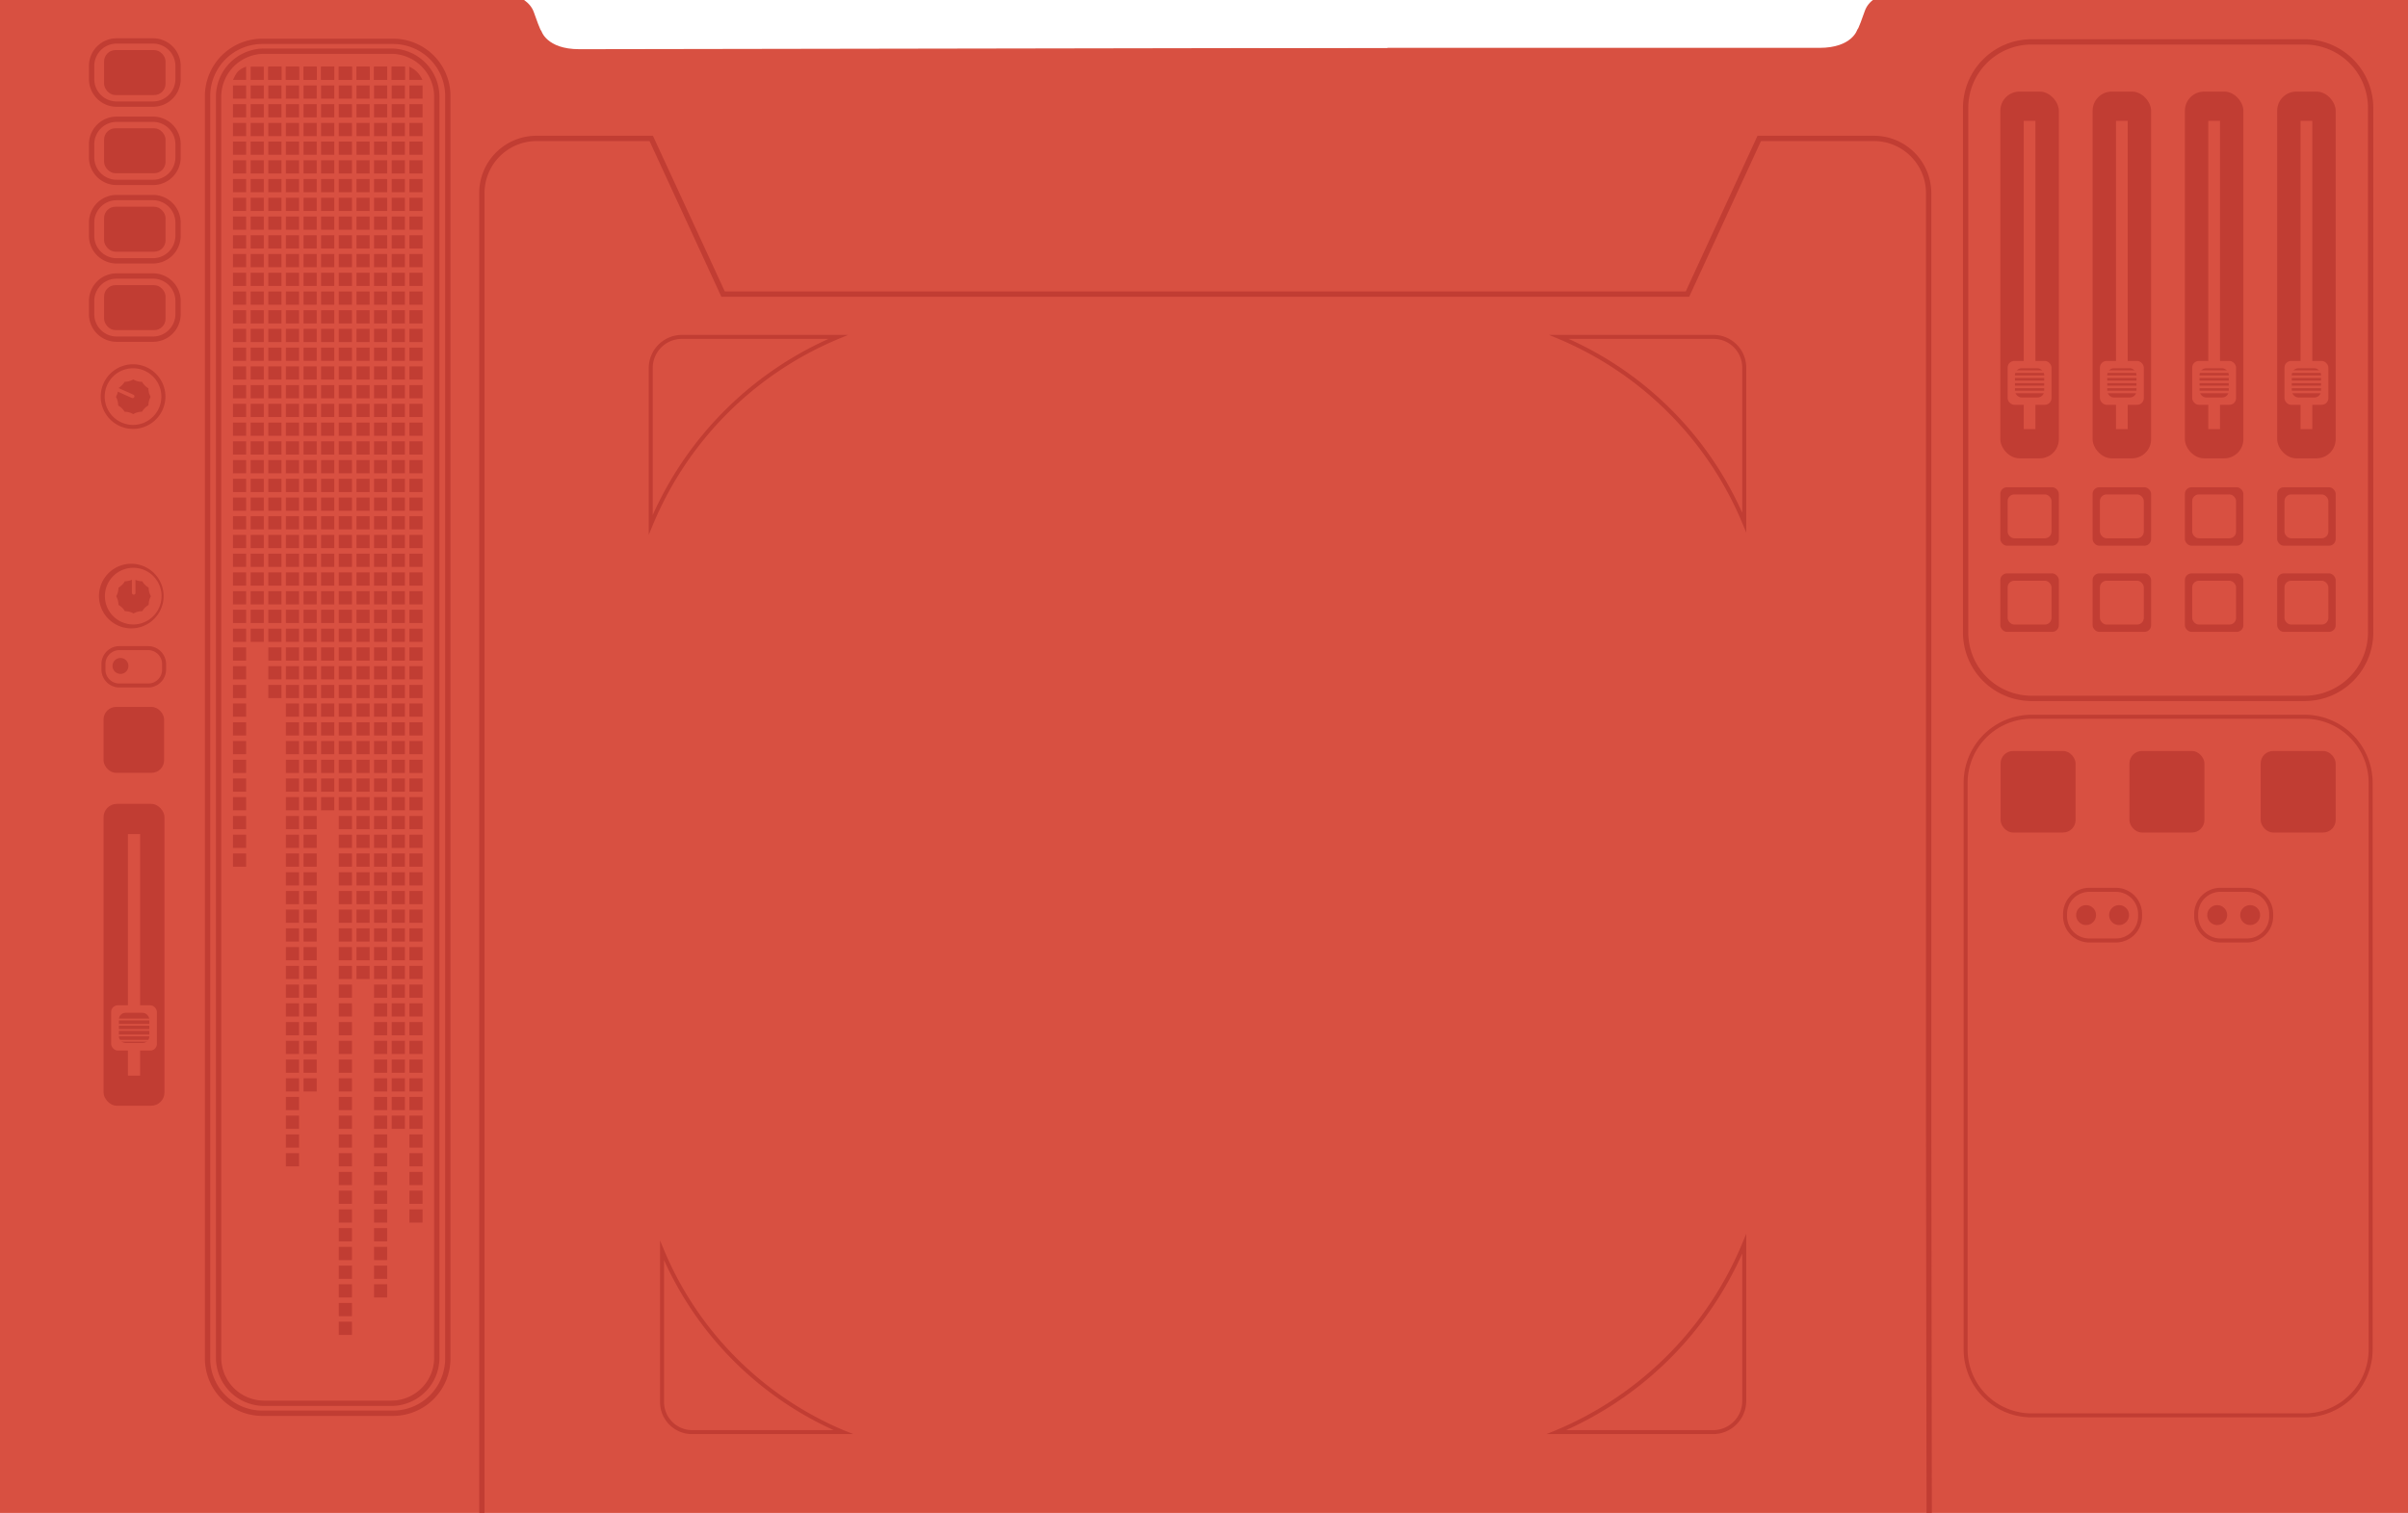
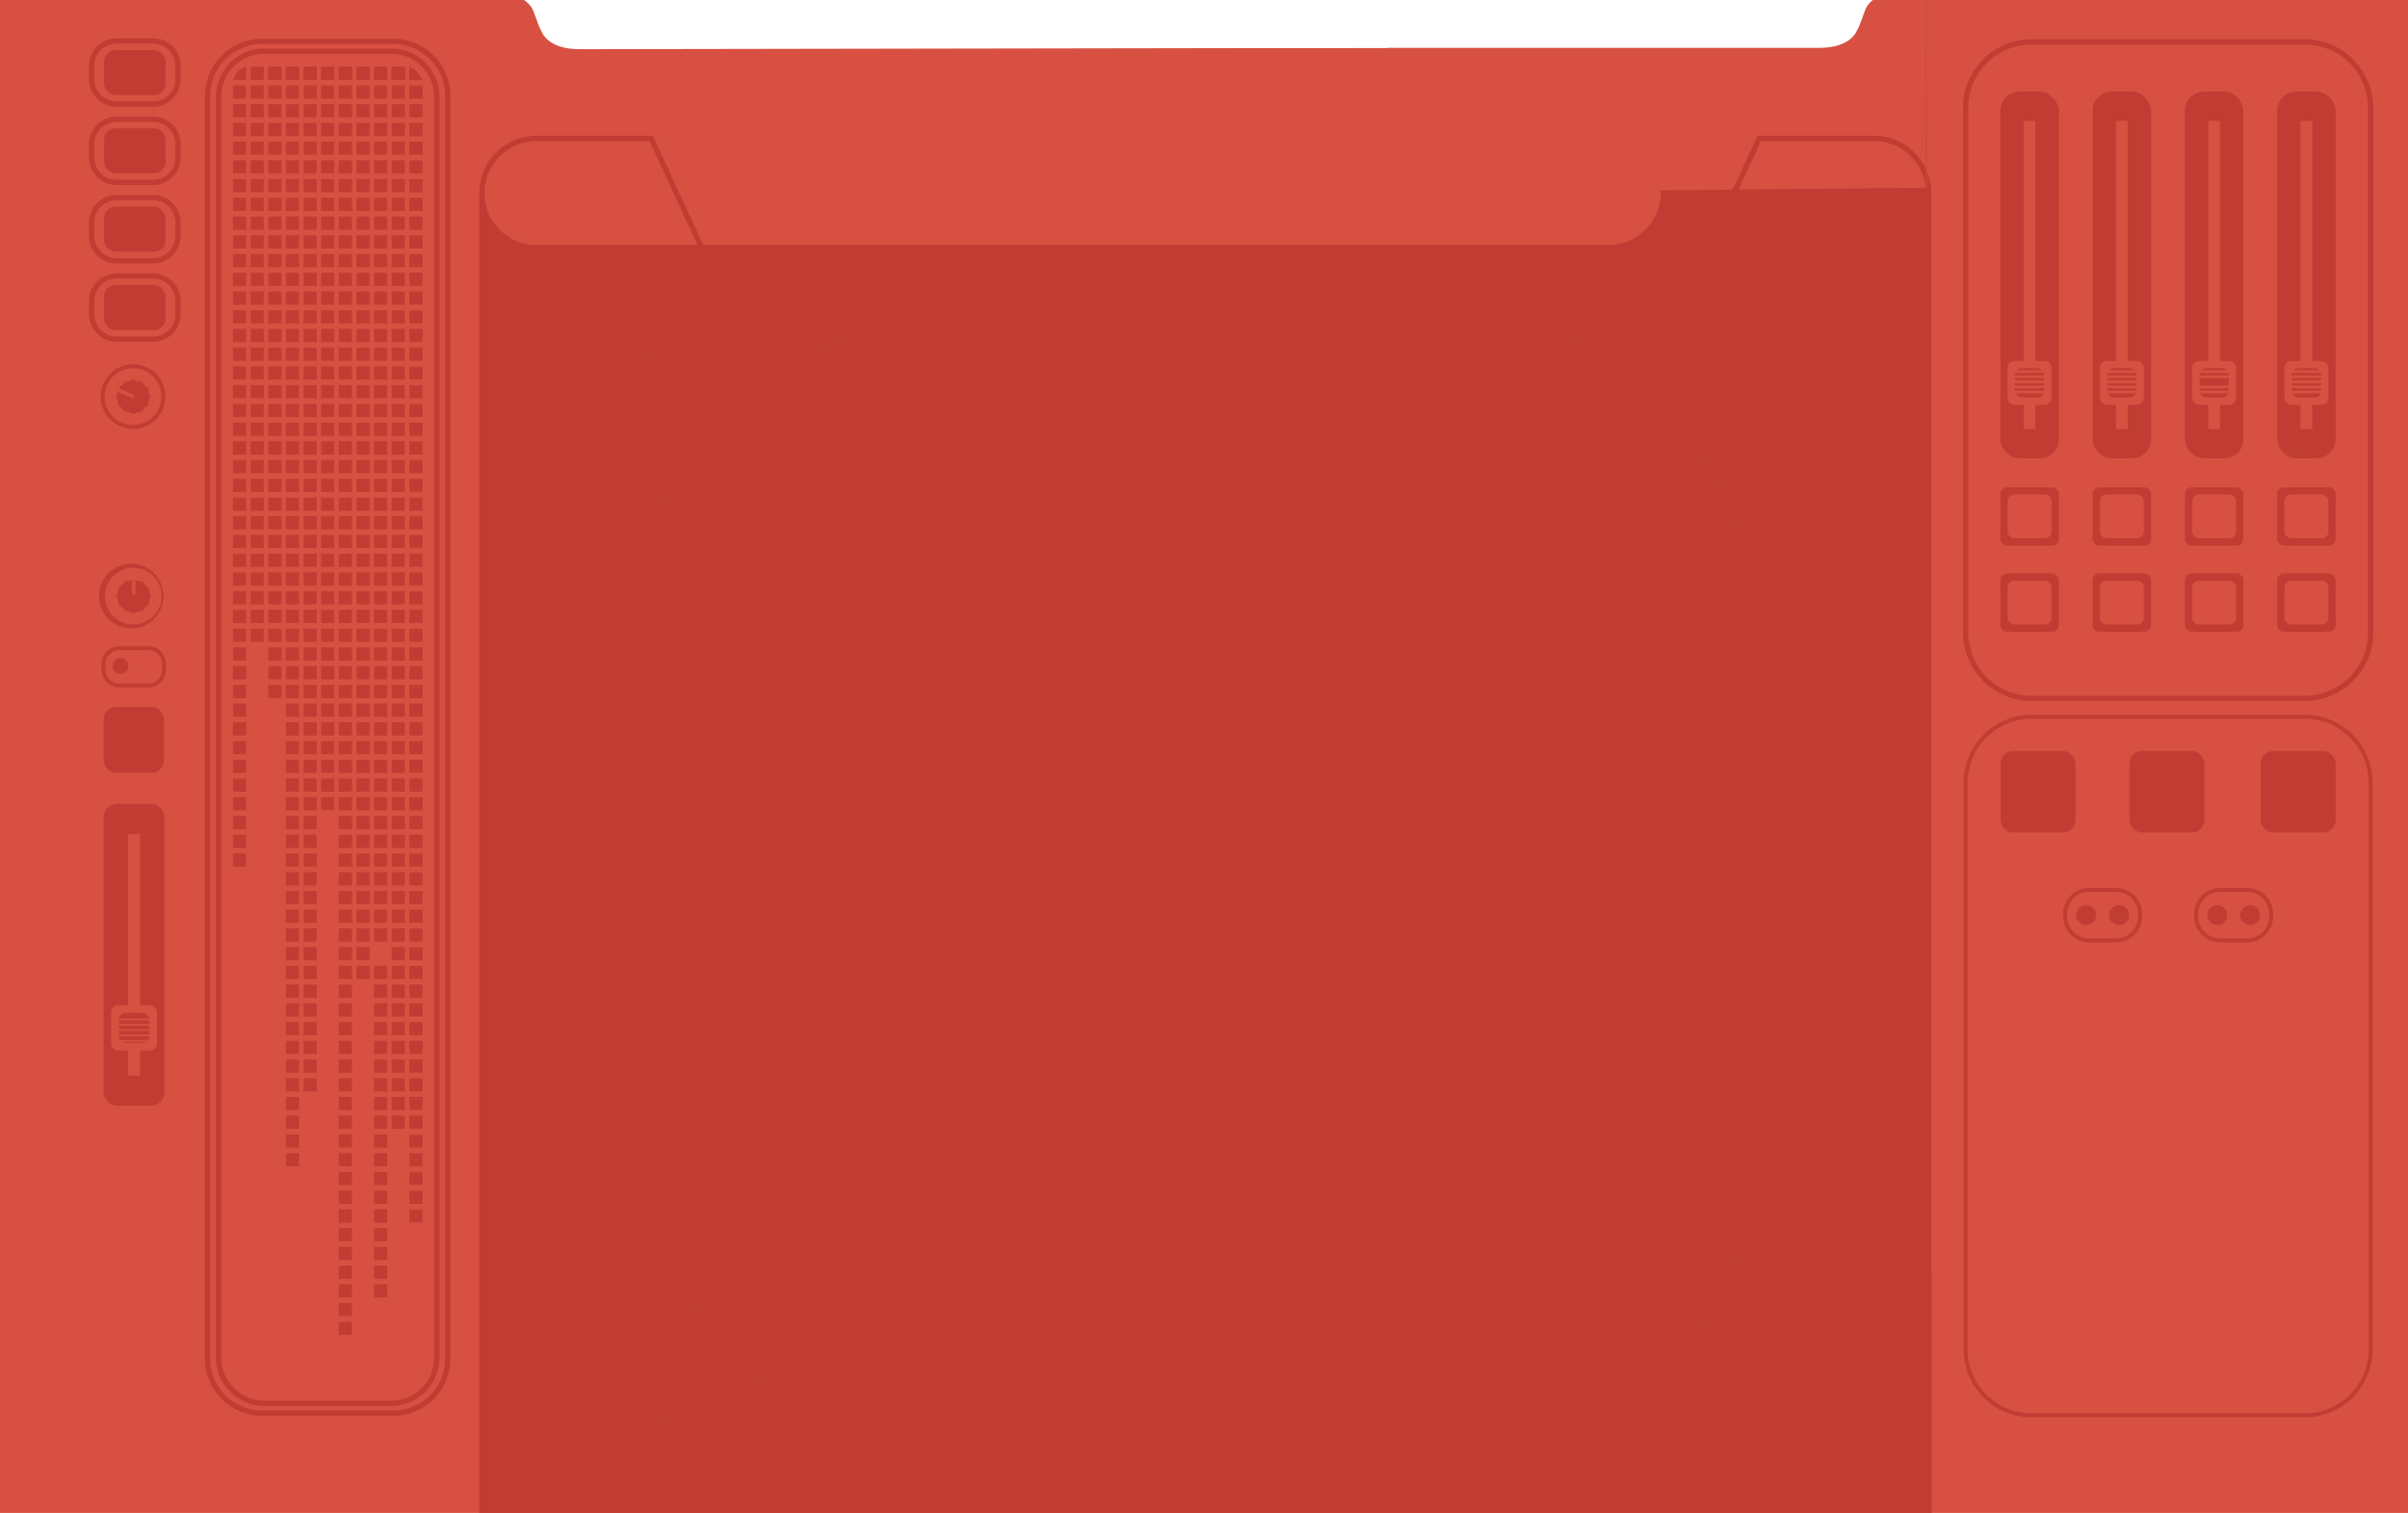
<svg xmlns="http://www.w3.org/2000/svg" viewBox="0 0 1811 1138">
  <defs>
    <style>.a{fill:none;}.b{fill:#d85041;}.c{clip-path:url(#a);}.d{fill:#c13d33;}.e{fill:#fff;}</style>
    <clipPath id="a">
      <rect class="a" width="1811" height="1138" />
    </clipPath>
  </defs>
  <title>Монтажная область 19056</title>
  <rect class="b" width="1811" height="1138" />
  <g class="c">
    <path class="d" d="M1733.3,1066.1H1527.9a51.1,51.1,0,0,1-51.1-51V588.7a51.2,51.2,0,0,1,51.1-51.1h205.4a51.2,51.2,0,0,1,51.1,51.1v426.4A51.1,51.1,0,0,1,1733.3,1066.1ZM1527.9,540.6a48.2,48.2,0,0,0-48.1,48.1v426.4a48.1,48.1,0,0,0,48.1,48h205.4a48.1,48.1,0,0,0,48.1-48V588.7a48.2,48.2,0,0,0-48.1-48.1Z" />
    <path class="d" d="M1733.3,527.3H1527.9a51.6,51.6,0,0,1-51.6-51.6V81.1a51.7,51.7,0,0,1,51.6-51.6h205.4a51.7,51.7,0,0,1,51.6,51.6V475.7A51.6,51.6,0,0,1,1733.3,527.3ZM1527.9,33.5a47.6,47.6,0,0,0-47.6,47.6V475.7a47.6,47.6,0,0,0,47.6,47.6h205.4a47.6,47.6,0,0,0,47.6-47.6V81.1a47.6,47.6,0,0,0-47.6-47.6Z" />
-     <path class="d" d="M1209.8,1255.1H403.5a43.1,43.1,0,0,1-43.1-43.1V145.2a43.1,43.1,0,0,1,43.1-43.1H491l.6,1.2,53.5,115.9h722.7l54-117.1h87.6a43.2,43.2,0,0,1,43.1,43.1V851.1l.5,360.9-200.1,2A43.3,43.3,0,0,1,1209.8,1255.1ZM488.5,106.1h-85a39.2,39.2,0,0,0-39.1,39.1V1212a39.1,39.1,0,0,0,39.1,39.1h806.3a39.1,39.1,0,0,0,39.1-39.1v-2l200.1-2-.5-356.9V145.2a39.2,39.2,0,0,0-39.1-39.1h-85l-54,117.1H542.5Z" />
+     <path class="d" d="M1209.8,1255.1H403.5a43.1,43.1,0,0,1-43.1-43.1V145.2a43.1,43.1,0,0,1,43.1-43.1H491l.6,1.2,53.5,115.9h722.7l54-117.1h87.6a43.2,43.2,0,0,1,43.1,43.1V851.1l.5,360.9-200.1,2A43.3,43.3,0,0,1,1209.8,1255.1ZM488.5,106.1h-85a39.2,39.2,0,0,0-39.1,39.1a39.1,39.1,0,0,0,39.1,39.1h806.3a39.1,39.1,0,0,0,39.1-39.1v-2l200.1-2-.5-356.9V145.2a39.2,39.2,0,0,0-39.1-39.1h-85l-54,117.1H542.5Z" />
    <path class="d" d="M295.7,1065H197.2a43.2,43.2,0,0,1-43.1-43.1V72.2a43.2,43.2,0,0,1,43.1-43.1h98.5a43.1,43.1,0,0,1,43.1,43.1v949.7A43.2,43.2,0,0,1,295.7,1065ZM197.2,33.1a39.2,39.2,0,0,0-39.1,39.1v949.7a39.2,39.2,0,0,0,39.1,39.1h98.5a39.2,39.2,0,0,0,39.1-39.1V72.2a39.1,39.1,0,0,0-39.1-39.1Zm97.1,1024.4H198.6a36.3,36.3,0,0,1-36.2-36.2V72.8a36.3,36.3,0,0,1,36.2-36.3h95.7a36.3,36.3,0,0,1,36.2,36.3v948.5A36.2,36.2,0,0,1,294.3,1057.5ZM198.6,40.5a32.3,32.3,0,0,0-32.2,32.3v948.5a32.3,32.3,0,0,0,32.2,32.2h95.7a32.2,32.2,0,0,0,32.2-32.2V72.8a32.3,32.3,0,0,0-32.2-32.3Z" />
    <path class="d" d="M307.8,50.1h0c5,2.5,7.5,5,9.9,10h-9.9Z" />
    <rect class="d" x="307.8" y="64.2" width="9.9" height="9.95" transform="translate(625.6 138.4) rotate(180)" />
    <rect class="d" x="307.8" y="78.3" width="9.9" height="9.95" transform="translate(625.6 166.6) rotate(180)" />
    <rect class="d" x="307.8" y="92.4" width="9.9" height="9.95" transform="translate(625.6 194.8) rotate(180)" />
    <rect class="d" x="307.8" y="106.5" width="9.9" height="9.95" transform="translate(625.6 222.9) rotate(180)" />
    <rect class="d" x="307.8" y="120.6" width="9.9" height="9.95" transform="translate(625.6 251.1) rotate(180)" />
    <rect class="d" x="307.8" y="134.7" width="9.9" height="9.95" transform="translate(625.6 279.3) rotate(180)" />
    <rect class="d" x="307.8" y="148.8" width="9.9" height="9.95" transform="translate(625.6 307.5) rotate(180)" />
    <rect class="d" x="307.8" y="162.9" width="9.9" height="9.95" transform="translate(625.6 335.7) rotate(180)" />
    <rect class="d" x="307.8" y="176.9" width="9.9" height="9.95" transform="translate(625.6 363.8) rotate(180)" />
    <rect class="d" x="307.8" y="191" width="9.9" height="9.95" transform="translate(625.6 392) rotate(180)" />
    <rect class="d" x="307.8" y="205.1" width="9.9" height="9.95" transform="translate(625.6 420.2) rotate(180)" />
    <rect class="d" x="307.8" y="219.2" width="9.9" height="9.95" transform="translate(625.6 448.4) rotate(180)" />
    <rect class="d" x="307.8" y="233.3" width="9.9" height="9.95" transform="translate(625.6 476.6) rotate(180)" />
    <rect class="d" x="307.8" y="247.4" width="9.9" height="9.95" transform="translate(625.6 504.7) rotate(180)" />
    <rect class="d" x="307.8" y="261.5" width="9.9" height="9.95" transform="translate(625.6 532.9) rotate(180)" />
    <rect class="d" x="307.8" y="275.6" width="9.9" height="9.95" transform="translate(625.6 561.1) rotate(180)" />
    <rect class="d" x="307.8" y="289.7" width="9.9" height="9.95" transform="translate(625.6 589.3) rotate(180)" />
    <rect class="d" x="307.8" y="303.8" width="9.9" height="9.95" transform="translate(625.6 617.5) rotate(180)" />
    <rect class="d" x="307.8" y="317.8" width="9.9" height="9.95" transform="translate(625.6 645.6) rotate(180)" />
    <rect class="d" x="307.8" y="331.9" width="9.9" height="9.95" transform="translate(625.6 673.8) rotate(180)" />
    <rect class="d" x="307.8" y="346" width="9.9" height="9.95" transform="translate(625.6 702) rotate(180)" />
    <rect class="d" x="307.8" y="360.1" width="9.9" height="9.95" transform="translate(625.6 730.2) rotate(180)" />
    <rect class="d" x="307.8" y="374.2" width="9.9" height="9.95" transform="translate(625.6 758.4) rotate(180)" />
    <rect class="d" x="307.8" y="388.3" width="9.9" height="9.95" transform="translate(625.6 786.5) rotate(180)" />
    <rect class="d" x="307.8" y="402.4" width="9.9" height="9.95" transform="translate(625.6 814.7) rotate(180)" />
    <rect class="d" x="307.8" y="416.5" width="9.9" height="9.95" transform="translate(625.6 842.9) rotate(180)" />
    <rect class="d" x="307.8" y="430.6" width="9.9" height="9.95" transform="translate(625.6 871.1) rotate(180)" />
    <rect class="d" x="307.8" y="444.7" width="9.9" height="9.95" transform="translate(625.6 899.3) rotate(180)" />
    <rect class="d" x="307.8" y="458.8" width="9.9" height="9.95" transform="translate(625.6 927.4) rotate(180)" />
    <rect class="d" x="307.8" y="472.8" width="9.9" height="9.95" transform="translate(625.6 955.6) rotate(180)" />
    <rect class="d" x="307.8" y="486.9" width="9.9" height="9.95" transform="translate(625.6 983.8) rotate(180)" />
    <rect class="d" x="307.8" y="501" width="9.9" height="9.95" transform="translate(625.6 1012) rotate(180)" />
    <rect class="d" x="307.8" y="515.1" width="9.9" height="9.95" transform="translate(625.6 1040.2) rotate(180)" />
    <rect class="d" x="307.8" y="529.2" width="9.9" height="9.95" transform="translate(625.6 1068.3) rotate(180)" />
    <rect class="d" x="307.8" y="543.3" width="9.9" height="9.95" transform="translate(625.6 1096.5) rotate(180)" />
    <rect class="d" x="307.8" y="557.4" width="9.9" height="9.95" transform="translate(625.6 1124.7) rotate(180)" />
    <rect class="d" x="307.8" y="571.5" width="9.9" height="9.95" transform="translate(625.6 1152.9) rotate(180)" />
    <rect class="d" x="307.8" y="585.6" width="9.9" height="9.95" transform="translate(625.6 1181.1) rotate(180)" />
    <rect class="d" x="307.8" y="599.7" width="9.9" height="9.95" transform="translate(625.6 1209.2) rotate(180)" />
    <rect class="d" x="307.8" y="613.7" width="9.9" height="9.95" transform="translate(625.6 1237.4) rotate(180)" />
    <rect class="d" x="307.8" y="627.8" width="9.9" height="9.95" transform="translate(625.6 1265.6) rotate(180)" />
    <rect class="d" x="307.8" y="641.9" width="9.9" height="9.95" transform="translate(625.6 1293.8) rotate(180)" />
    <rect class="d" x="307.8" y="656" width="9.9" height="9.95" transform="translate(625.6 1322) rotate(180)" />
    <rect class="d" x="307.8" y="670.1" width="9.9" height="9.95" transform="translate(625.6 1350.2) rotate(180)" />
    <rect class="d" x="307.8" y="684.2" width="9.9" height="9.95" transform="translate(625.6 1378.3) rotate(180)" />
    <rect class="d" x="307.8" y="698.3" width="9.9" height="9.95" transform="translate(625.6 1406.5) rotate(180)" />
    <rect class="d" x="307.8" y="712.4" width="9.9" height="9.95" transform="translate(625.6 1434.7) rotate(180)" />
    <rect class="d" x="307.8" y="726.5" width="9.9" height="9.95" transform="translate(625.6 1462.9) rotate(180)" />
    <rect class="d" x="307.8" y="740.6" width="9.9" height="9.95" transform="translate(625.6 1491.1) rotate(180)" />
    <rect class="d" x="307.8" y="754.6" width="9.9" height="9.95" transform="translate(625.6 1519.2) rotate(180)" />
    <rect class="d" x="307.8" y="768.7" width="9.9" height="9.95" transform="translate(625.6 1547.4) rotate(180)" />
    <rect class="d" x="307.8" y="782.8" width="9.9" height="9.95" transform="translate(625.6 1575.6) rotate(180)" />
    <rect class="d" x="307.8" y="796.9" width="9.9" height="9.95" transform="translate(625.6 1603.8) rotate(180)" />
    <rect class="d" x="307.8" y="811" width="9.9" height="9.95" transform="translate(625.6 1632) rotate(180)" />
    <rect class="d" x="307.8" y="825.1" width="9.9" height="9.95" transform="translate(625.6 1660.1) rotate(180)" />
    <rect class="d" x="307.8" y="839.2" width="9.9" height="9.95" transform="translate(625.6 1688.3) rotate(180)" />
    <rect class="d" x="307.8" y="853.3" width="9.9" height="9.95" transform="translate(625.6 1716.5) rotate(180)" />
    <rect class="d" x="307.8" y="867.4" width="9.9" height="9.95" transform="translate(625.6 1744.7) rotate(180)" />
    <rect class="d" x="307.8" y="881.5" width="9.9" height="9.95" transform="translate(625.6 1772.9) rotate(180)" />
    <rect class="d" x="307.8" y="895.5" width="9.9" height="9.95" transform="translate(625.6 1801) rotate(180)" />
    <rect class="d" x="307.8" y="909.6" width="9.9" height="9.95" transform="translate(625.6 1829.2) rotate(180)" />
    <rect class="d" x="294.5" y="50.1" width="9.9" height="9.95" transform="translate(599 110.2) rotate(180)" />
    <rect class="d" x="294.5" y="64.2" width="9.9" height="9.95" transform="translate(599 138.4) rotate(180)" />
    <rect class="d" x="294.5" y="78.3" width="9.9" height="9.95" transform="translate(599 166.6) rotate(180)" />
    <rect class="d" x="294.5" y="92.4" width="9.9" height="9.95" transform="translate(599 194.8) rotate(180)" />
    <rect class="d" x="294.5" y="106.5" width="9.9" height="9.95" transform="translate(599 222.9) rotate(180)" />
    <rect class="d" x="294.5" y="120.6" width="9.9" height="9.95" transform="translate(599 251.1) rotate(180)" />
    <rect class="d" x="294.5" y="134.7" width="9.9" height="9.95" transform="translate(599 279.3) rotate(180)" />
    <rect class="d" x="294.5" y="148.8" width="9.9" height="9.95" transform="translate(599 307.5) rotate(180)" />
    <rect class="d" x="294.5" y="162.9" width="9.9" height="9.95" transform="translate(599 335.7) rotate(180)" />
    <rect class="d" x="294.5" y="176.9" width="9.9" height="9.95" transform="translate(599 363.8) rotate(180)" />
    <rect class="d" x="294.5" y="191" width="9.9" height="9.95" transform="translate(599 392) rotate(180)" />
    <rect class="d" x="294.5" y="205.1" width="9.9" height="9.95" transform="translate(599 420.2) rotate(180)" />
    <rect class="d" x="294.5" y="219.2" width="9.9" height="9.95" transform="translate(599 448.4) rotate(180)" />
    <rect class="d" x="294.5" y="233.3" width="9.9" height="9.95" transform="translate(599 476.6) rotate(180)" />
    <rect class="d" x="294.5" y="247.4" width="9.9" height="9.95" transform="translate(599 504.7) rotate(180)" />
    <rect class="d" x="294.5" y="261.5" width="9.9" height="9.95" transform="translate(599 532.9) rotate(180)" />
    <rect class="d" x="294.5" y="275.6" width="9.9" height="9.95" transform="translate(599 561.1) rotate(180)" />
    <rect class="d" x="294.5" y="289.7" width="9.9" height="9.95" transform="translate(599 589.3) rotate(180)" />
    <rect class="d" x="294.5" y="303.8" width="9.9" height="9.95" transform="translate(599 617.5) rotate(180)" />
    <rect class="d" x="294.5" y="317.8" width="9.9" height="9.95" transform="translate(599 645.6) rotate(180)" />
    <rect class="d" x="294.5" y="331.9" width="9.9" height="9.95" transform="translate(599 673.8) rotate(180)" />
    <rect class="d" x="294.5" y="346" width="9.9" height="9.95" transform="translate(599 702) rotate(180)" />
    <rect class="d" x="294.5" y="360.1" width="9.9" height="9.95" transform="translate(599 730.2) rotate(180)" />
    <rect class="d" x="294.5" y="374.2" width="9.9" height="9.95" transform="translate(599 758.4) rotate(180)" />
    <rect class="d" x="294.5" y="388.3" width="9.9" height="9.95" transform="translate(599 786.5) rotate(180)" />
    <rect class="d" x="294.5" y="402.4" width="9.9" height="9.95" transform="translate(599 814.7) rotate(180)" />
    <rect class="d" x="294.5" y="416.5" width="9.9" height="9.95" transform="translate(599 842.9) rotate(180)" />
    <rect class="d" x="294.5" y="430.6" width="9.9" height="9.95" transform="translate(599 871.1) rotate(180)" />
    <rect class="d" x="294.5" y="444.7" width="9.9" height="9.95" transform="translate(599 899.3) rotate(180)" />
    <rect class="d" x="294.5" y="458.8" width="9.9" height="9.95" transform="translate(599 927.4) rotate(180)" />
    <rect class="d" x="294.5" y="472.8" width="9.9" height="9.95" transform="translate(599 955.6) rotate(180)" />
    <rect class="d" x="294.5" y="486.9" width="9.9" height="9.95" transform="translate(599 983.8) rotate(180)" />
    <rect class="d" x="294.5" y="501" width="9.9" height="9.95" transform="translate(599 1012) rotate(180)" />
    <rect class="d" x="294.5" y="515.1" width="9.9" height="9.95" transform="translate(599 1040.2) rotate(180)" />
    <rect class="d" x="294.5" y="529.2" width="9.9" height="9.95" transform="translate(599 1068.3) rotate(180)" />
    <rect class="d" x="294.5" y="543.3" width="9.9" height="9.95" transform="translate(599 1096.5) rotate(180)" />
    <rect class="d" x="294.5" y="557.4" width="9.9" height="9.95" transform="translate(599 1124.7) rotate(180)" />
    <rect class="d" x="294.5" y="571.5" width="9.9" height="9.95" transform="translate(599 1152.9) rotate(180)" />
    <rect class="d" x="294.5" y="585.6" width="9.9" height="9.95" transform="translate(599 1181.1) rotate(180)" />
    <rect class="d" x="294.5" y="599.7" width="9.9" height="9.95" transform="translate(599 1209.2) rotate(180)" />
    <rect class="d" x="294.5" y="613.7" width="9.9" height="9.95" transform="translate(599 1237.4) rotate(180)" />
    <rect class="d" x="294.5" y="627.8" width="9.9" height="9.95" transform="translate(599 1265.6) rotate(180)" />
    <rect class="d" x="294.5" y="641.9" width="9.9" height="9.95" transform="translate(599 1293.8) rotate(180)" />
    <rect class="d" x="294.5" y="656" width="9.9" height="9.95" transform="translate(599 1322) rotate(180)" />
    <rect class="d" x="294.5" y="670.1" width="9.9" height="9.95" transform="translate(599 1350.2) rotate(180)" />
    <rect class="d" x="294.5" y="684.2" width="9.9" height="9.95" transform="translate(599 1378.3) rotate(180)" />
    <rect class="d" x="294.5" y="698.3" width="9.9" height="9.95" transform="translate(599 1406.5) rotate(180)" />
    <rect class="d" x="294.5" y="712.4" width="9.9" height="9.95" transform="translate(599 1434.7) rotate(180)" />
    <rect class="d" x="294.5" y="726.5" width="9.9" height="9.95" transform="translate(599 1462.9) rotate(180)" />
    <rect class="d" x="294.5" y="740.6" width="9.9" height="9.95" transform="translate(599 1491.1) rotate(180)" />
    <rect class="d" x="294.5" y="754.6" width="9.9" height="9.95" transform="translate(599 1519.2) rotate(180)" />
    <rect class="d" x="294.5" y="768.7" width="9.9" height="9.95" transform="translate(599 1547.4) rotate(180)" />
    <rect class="d" x="294.5" y="782.8" width="9.9" height="9.95" transform="translate(599 1575.6) rotate(180)" />
    <rect class="d" x="294.5" y="796.9" width="9.9" height="9.95" transform="translate(599 1603.8) rotate(180)" />
    <rect class="d" x="294.5" y="811" width="9.9" height="9.95" transform="translate(599 1632) rotate(180)" />
    <rect class="d" x="294.5" y="825.1" width="9.9" height="9.95" transform="translate(599 1660.1) rotate(180)" />
    <rect class="d" x="294.5" y="839.2" width="9.9" height="9.95" transform="translate(599 1688.3) rotate(180)" />
    <rect class="d" x="281.3" y="50.1" width="9.9" height="9.95" transform="translate(572.5 110.2) rotate(180)" />
    <rect class="d" x="281.3" y="64.2" width="9.9" height="9.95" transform="translate(572.5 138.4) rotate(180)" />
    <rect class="d" x="281.3" y="78.3" width="9.9" height="9.95" transform="translate(572.5 166.6) rotate(180)" />
    <rect class="d" x="281.3" y="92.4" width="9.9" height="9.95" transform="translate(572.5 194.8) rotate(180)" />
    <rect class="d" x="281.3" y="106.5" width="9.9" height="9.95" transform="translate(572.5 222.9) rotate(180)" />
    <rect class="d" x="281.3" y="120.6" width="9.9" height="9.95" transform="translate(572.5 251.1) rotate(180)" />
    <rect class="d" x="281.3" y="134.7" width="9.9" height="9.95" transform="translate(572.5 279.3) rotate(180)" />
    <rect class="d" x="281.3" y="148.8" width="9.9" height="9.95" transform="translate(572.5 307.5) rotate(180)" />
    <rect class="d" x="281.3" y="162.9" width="9.9" height="9.95" transform="translate(572.5 335.7) rotate(180)" />
    <rect class="d" x="281.3" y="176.9" width="9.9" height="9.95" transform="translate(572.5 363.8) rotate(180)" />
    <rect class="d" x="281.3" y="191" width="9.9" height="9.95" transform="translate(572.5 392) rotate(180)" />
    <rect class="d" x="281.3" y="205.1" width="9.9" height="9.95" transform="translate(572.5 420.2) rotate(180)" />
    <rect class="d" x="281.3" y="219.2" width="9.9" height="9.95" transform="translate(572.5 448.4) rotate(180)" />
    <rect class="d" x="281.3" y="233.3" width="9.9" height="9.95" transform="translate(572.5 476.6) rotate(180)" />
    <rect class="d" x="281.3" y="247.4" width="9.9" height="9.95" transform="translate(572.5 504.7) rotate(180)" />
    <rect class="d" x="281.3" y="261.5" width="9.9" height="9.95" transform="translate(572.5 532.9) rotate(180)" />
    <rect class="d" x="281.3" y="275.6" width="9.9" height="9.95" transform="translate(572.5 561.1) rotate(180)" />
    <rect class="d" x="281.3" y="289.7" width="9.9" height="9.95" transform="translate(572.5 589.3) rotate(180)" />
    <rect class="d" x="281.3" y="303.8" width="9.9" height="9.95" transform="translate(572.5 617.5) rotate(180)" />
    <rect class="d" x="281.3" y="317.8" width="9.9" height="9.95" transform="translate(572.5 645.6) rotate(180)" />
    <rect class="d" x="281.3" y="331.9" width="9.9" height="9.95" transform="translate(572.5 673.8) rotate(180)" />
    <rect class="d" x="281.3" y="346" width="9.9" height="9.95" transform="translate(572.5 702) rotate(180)" />
    <rect class="d" x="281.3" y="360.1" width="9.9" height="9.95" transform="translate(572.5 730.2) rotate(180)" />
    <rect class="d" x="281.3" y="374.2" width="9.9" height="9.95" transform="translate(572.5 758.4) rotate(180)" />
    <rect class="d" x="281.3" y="388.3" width="9.9" height="9.95" transform="translate(572.5 786.5) rotate(180)" />
    <rect class="d" x="281.3" y="402.4" width="9.9" height="9.95" transform="translate(572.5 814.7) rotate(180)" />
    <rect class="d" x="281.3" y="416.5" width="9.9" height="9.95" transform="translate(572.5 842.9) rotate(180)" />
    <rect class="d" x="281.3" y="430.6" width="9.9" height="9.95" transform="translate(572.5 871.1) rotate(180)" />
    <rect class="d" x="281.3" y="444.7" width="9.9" height="9.95" transform="translate(572.5 899.3) rotate(180)" />
    <rect class="d" x="281.3" y="458.8" width="9.9" height="9.95" transform="translate(572.5 927.4) rotate(180)" />
    <rect class="d" x="281.3" y="472.8" width="9.9" height="9.95" transform="translate(572.5 955.6) rotate(180)" />
    <rect class="d" x="281.3" y="486.9" width="9.9" height="9.95" transform="translate(572.5 983.8) rotate(180)" />
    <rect class="d" x="281.3" y="501" width="9.9" height="9.95" transform="translate(572.5 1012) rotate(180)" />
    <rect class="d" x="281.3" y="515.1" width="9.9" height="9.95" transform="translate(572.5 1040.2) rotate(180)" />
    <rect class="d" x="281.3" y="529.2" width="9.9" height="9.95" transform="translate(572.5 1068.3) rotate(180)" />
    <rect class="d" x="281.3" y="543.3" width="9.9" height="9.95" transform="translate(572.5 1096.5) rotate(180)" />
    <rect class="d" x="281.3" y="557.4" width="9.9" height="9.95" transform="translate(572.5 1124.7) rotate(180)" />
    <rect class="d" x="281.3" y="571.5" width="9.9" height="9.95" transform="translate(572.5 1152.9) rotate(180)" />
    <rect class="d" x="281.3" y="585.6" width="9.9" height="9.95" transform="translate(572.5 1181.1) rotate(180)" />
    <rect class="d" x="281.3" y="599.7" width="9.9" height="9.95" transform="translate(572.5 1209.2) rotate(180)" />
    <rect class="d" x="281.3" y="613.7" width="9.9" height="9.95" transform="translate(572.5 1237.4) rotate(180)" />
    <rect class="d" x="281.3" y="627.8" width="9.9" height="9.95" transform="translate(572.5 1265.6) rotate(180)" />
    <rect class="d" x="281.3" y="641.9" width="9.9" height="9.95" transform="translate(572.5 1293.8) rotate(180)" />
    <rect class="d" x="281.3" y="656" width="9.9" height="9.95" transform="translate(572.5 1322) rotate(180)" />
    <rect class="d" x="281.3" y="670.1" width="9.9" height="9.95" transform="translate(572.5 1350.2) rotate(180)" />
    <rect class="d" x="281.3" y="684.2" width="9.9" height="9.95" transform="translate(572.5 1378.3) rotate(180)" />
    <rect class="d" x="281.3" y="698.3" width="9.9" height="9.95" transform="translate(572.5 1406.5) rotate(180)" />
-     <rect class="d" x="281.3" y="712.4" width="9.9" height="9.95" transform="translate(572.5 1434.7) rotate(180)" />
    <rect class="d" x="281.3" y="726.5" width="9.9" height="9.95" transform="translate(572.5 1462.9) rotate(180)" />
    <rect class="d" x="281.3" y="740.6" width="9.9" height="9.95" transform="translate(572.5 1491.1) rotate(180)" />
    <rect class="d" x="281.3" y="754.6" width="9.9" height="9.95" transform="translate(572.5 1519.2) rotate(180)" />
    <rect class="d" x="281.3" y="768.7" width="9.9" height="9.95" transform="translate(572.5 1547.4) rotate(180)" />
    <rect class="d" x="281.3" y="782.8" width="9.9" height="9.95" transform="translate(572.5 1575.6) rotate(180)" />
    <rect class="d" x="281.3" y="796.9" width="9.9" height="9.95" transform="translate(572.5 1603.8) rotate(180)" />
    <rect class="d" x="281.3" y="811" width="9.9" height="9.95" transform="translate(572.5 1632) rotate(180)" />
    <rect class="d" x="281.3" y="825.1" width="9.9" height="9.95" transform="translate(572.5 1660.1) rotate(180)" />
    <rect class="d" x="281.3" y="839.2" width="9.9" height="9.95" transform="translate(572.5 1688.3) rotate(180)" />
    <rect class="d" x="281.3" y="853.3" width="9.9" height="9.95" transform="translate(572.5 1716.5) rotate(180)" />
    <rect class="d" x="281.3" y="867.4" width="9.9" height="9.95" transform="translate(572.5 1744.7) rotate(180)" />
    <rect class="d" x="281.3" y="881.5" width="9.9" height="9.95" transform="translate(572.5 1772.9) rotate(180)" />
    <rect class="d" x="281.3" y="895.5" width="9.9" height="9.95" transform="translate(572.5 1801) rotate(180)" />
    <rect class="d" x="281.3" y="909.6" width="9.9" height="9.95" transform="translate(572.5 1829.2) rotate(180)" />
    <rect class="d" x="281.3" y="923.7" width="9.9" height="9.95" transform="translate(572.5 1857.4) rotate(180)" />
    <rect class="d" x="281.3" y="937.8" width="9.9" height="9.95" transform="translate(572.5 1885.6) rotate(180)" />
    <rect class="d" x="281.3" y="951.9" width="9.9" height="9.95" transform="translate(572.5 1913.8) rotate(180)" />
    <rect class="d" x="281.3" y="966" width="9.9" height="9.95" transform="translate(572.5 1941.9) rotate(180)" />
    <rect class="d" x="268" y="50.1" width="9.9" height="9.95" transform="translate(546 110.2) rotate(180)" />
    <rect class="d" x="268" y="64.2" width="9.9" height="9.95" transform="translate(546 138.4) rotate(180)" />
    <rect class="d" x="268" y="78.3" width="9.9" height="9.95" transform="translate(546 166.6) rotate(180)" />
    <rect class="d" x="268" y="92.4" width="9.9" height="9.95" transform="translate(546 194.8) rotate(180)" />
    <rect class="d" x="268" y="106.5" width="9.9" height="9.95" transform="translate(546 222.9) rotate(180)" />
    <rect class="d" x="268" y="120.6" width="9.9" height="9.95" transform="translate(546 251.1) rotate(180)" />
    <rect class="d" x="268" y="134.7" width="9.9" height="9.95" transform="translate(546 279.3) rotate(180)" />
    <rect class="d" x="268" y="148.8" width="9.9" height="9.95" transform="translate(546 307.5) rotate(180)" />
    <rect class="d" x="268" y="162.9" width="9.9" height="9.95" transform="translate(546 335.7) rotate(180)" />
    <rect class="d" x="268" y="176.9" width="9.9" height="9.95" transform="translate(546 363.8) rotate(180)" />
    <rect class="d" x="268" y="191" width="9.9" height="9.95" transform="translate(546 392) rotate(180)" />
    <rect class="d" x="268" y="205.1" width="9.9" height="9.95" transform="translate(546 420.2) rotate(180)" />
    <rect class="d" x="268" y="219.2" width="9.9" height="9.95" transform="translate(546 448.4) rotate(180)" />
    <rect class="d" x="268" y="233.3" width="9.9" height="9.95" transform="translate(546 476.6) rotate(180)" />
    <rect class="d" x="268" y="247.4" width="9.9" height="9.95" transform="translate(546 504.7) rotate(180)" />
    <rect class="d" x="268" y="261.5" width="9.9" height="9.95" transform="translate(546 532.9) rotate(180)" />
    <rect class="d" x="268" y="275.6" width="9.9" height="9.95" transform="translate(546 561.1) rotate(180)" />
    <rect class="d" x="268" y="289.7" width="9.9" height="9.95" transform="translate(546 589.3) rotate(180)" />
    <rect class="d" x="268" y="303.8" width="9.9" height="9.95" transform="translate(546 617.5) rotate(180)" />
    <rect class="d" x="268" y="317.8" width="9.9" height="9.95" transform="translate(546 645.6) rotate(180)" />
    <rect class="d" x="268" y="331.9" width="9.9" height="9.95" transform="translate(546 673.8) rotate(180)" />
    <rect class="d" x="268" y="346" width="9.9" height="9.95" transform="translate(546 702) rotate(180)" />
    <rect class="d" x="268" y="360.1" width="9.9" height="9.95" transform="translate(546 730.2) rotate(180)" />
    <rect class="d" x="268" y="374.2" width="9.9" height="9.95" transform="translate(546 758.4) rotate(180)" />
    <rect class="d" x="268" y="388.3" width="9.9" height="9.95" transform="translate(546 786.5) rotate(180)" />
    <rect class="d" x="268" y="402.4" width="9.9" height="9.95" transform="translate(546 814.7) rotate(180)" />
    <rect class="d" x="268" y="416.5" width="9.9" height="9.95" transform="translate(546 842.9) rotate(180)" />
    <rect class="d" x="268" y="430.6" width="9.9" height="9.95" transform="translate(546 871.1) rotate(180)" />
    <rect class="d" x="268" y="444.7" width="9.9" height="9.95" transform="translate(546 899.3) rotate(180)" />
    <rect class="d" x="268" y="458.8" width="9.9" height="9.95" transform="translate(546 927.4) rotate(180)" />
    <rect class="d" x="268" y="472.8" width="9.9" height="9.95" transform="translate(546 955.6) rotate(180)" />
    <rect class="d" x="268" y="486.9" width="9.9" height="9.95" transform="translate(546 983.8) rotate(180)" />
    <rect class="d" x="268" y="501" width="9.9" height="9.95" transform="translate(546 1012) rotate(180)" />
    <rect class="d" x="268" y="515.1" width="9.9" height="9.95" transform="translate(546 1040.2) rotate(180)" />
    <rect class="d" x="268" y="529.2" width="9.9" height="9.95" transform="translate(546 1068.3) rotate(180)" />
    <rect class="d" x="268" y="543.3" width="9.9" height="9.95" transform="translate(546 1096.5) rotate(180)" />
    <rect class="d" x="268" y="557.4" width="9.9" height="9.95" transform="translate(546 1124.7) rotate(180)" />
    <rect class="d" x="268" y="571.5" width="9.9" height="9.95" transform="translate(546 1152.9) rotate(180)" />
    <rect class="d" x="268" y="585.6" width="9.9" height="9.95" transform="translate(546 1181.1) rotate(180)" />
    <rect class="d" x="268" y="599.7" width="9.9" height="9.95" transform="translate(546 1209.2) rotate(180)" />
    <rect class="d" x="268" y="613.7" width="9.9" height="9.95" transform="translate(546 1237.4) rotate(180)" />
    <rect class="d" x="268" y="627.8" width="9.9" height="9.95" transform="translate(546 1265.6) rotate(180)" />
    <rect class="d" x="268" y="641.9" width="9.9" height="9.95" transform="translate(546 1293.8) rotate(180)" />
    <rect class="d" x="268" y="656" width="9.9" height="9.95" transform="translate(546 1322) rotate(180)" />
    <rect class="d" x="268" y="670.1" width="9.9" height="9.95" transform="translate(546 1350.2) rotate(180)" />
    <rect class="d" x="268" y="684.2" width="9.9" height="9.95" transform="translate(546 1378.3) rotate(180)" />
    <rect class="d" x="268" y="698.3" width="9.9" height="9.95" transform="translate(546 1406.5) rotate(180)" />
    <rect class="d" x="268" y="712.4" width="9.9" height="9.95" transform="translate(546 1434.7) rotate(180)" />
    <rect class="d" x="268" y="726.5" width="9.9" height="9.95" transform="translate(546 1462.9) rotate(180)" />
    <rect class="d" x="254.8" y="50.1" width="9.9" height="9.95" transform="translate(519.5 110.2) rotate(180)" />
    <rect class="d" x="254.8" y="64.2" width="9.9" height="9.95" transform="translate(519.5 138.4) rotate(180)" />
    <rect class="d" x="254.8" y="78.3" width="9.9" height="9.95" transform="translate(519.5 166.6) rotate(180)" />
    <rect class="d" x="254.8" y="92.4" width="9.9" height="9.95" transform="translate(519.5 194.8) rotate(180)" />
    <rect class="d" x="254.8" y="106.5" width="9.9" height="9.95" transform="translate(519.5 222.9) rotate(180)" />
    <rect class="d" x="254.8" y="120.6" width="9.9" height="9.95" transform="translate(519.5 251.1) rotate(180)" />
    <rect class="d" x="254.8" y="134.7" width="9.9" height="9.95" transform="translate(519.5 279.3) rotate(180)" />
    <rect class="d" x="254.8" y="148.8" width="9.9" height="9.95" transform="translate(519.5 307.5) rotate(180)" />
    <rect class="d" x="254.8" y="162.9" width="9.9" height="9.95" transform="translate(519.5 335.7) rotate(180)" />
    <rect class="d" x="254.8" y="176.9" width="9.9" height="9.95" transform="translate(519.5 363.8) rotate(180)" />
    <rect class="d" x="254.8" y="191" width="9.9" height="9.95" transform="translate(519.5 392) rotate(180)" />
    <rect class="d" x="254.8" y="205.1" width="9.9" height="9.95" transform="translate(519.5 420.2) rotate(180)" />
    <rect class="d" x="254.8" y="219.2" width="9.9" height="9.95" transform="translate(519.5 448.4) rotate(180)" />
    <rect class="d" x="254.8" y="233.3" width="9.9" height="9.95" transform="translate(519.5 476.6) rotate(180)" />
    <rect class="d" x="254.8" y="247.4" width="9.9" height="9.95" transform="translate(519.5 504.7) rotate(180)" />
    <rect class="d" x="254.8" y="261.5" width="9.9" height="9.95" transform="translate(519.5 532.9) rotate(180)" />
    <rect class="d" x="254.8" y="275.6" width="9.9" height="9.95" transform="translate(519.5 561.1) rotate(180)" />
    <rect class="d" x="254.8" y="289.7" width="9.9" height="9.95" transform="translate(519.5 589.3) rotate(180)" />
    <rect class="d" x="254.8" y="303.8" width="9.9" height="9.95" transform="translate(519.5 617.5) rotate(180)" />
    <rect class="d" x="254.8" y="317.8" width="9.9" height="9.95" transform="translate(519.5 645.6) rotate(180)" />
    <rect class="d" x="254.8" y="331.9" width="9.9" height="9.95" transform="translate(519.5 673.8) rotate(180)" />
    <rect class="d" x="254.8" y="346" width="9.9" height="9.95" transform="translate(519.5 702) rotate(180)" />
    <rect class="d" x="254.8" y="360.1" width="9.9" height="9.95" transform="translate(519.5 730.2) rotate(180)" />
    <rect class="d" x="254.8" y="374.2" width="9.9" height="9.95" transform="translate(519.5 758.4) rotate(180)" />
    <rect class="d" x="254.8" y="388.3" width="9.9" height="9.95" transform="translate(519.5 786.5) rotate(180)" />
    <rect class="d" x="254.8" y="402.4" width="9.9" height="9.95" transform="translate(519.5 814.7) rotate(180)" />
    <rect class="d" x="254.8" y="416.5" width="9.9" height="9.95" transform="translate(519.5 842.9) rotate(180)" />
    <rect class="d" x="254.8" y="430.6" width="9.9" height="9.95" transform="translate(519.5 871.1) rotate(180)" />
    <rect class="d" x="254.8" y="444.7" width="9.9" height="9.95" transform="translate(519.5 899.3) rotate(180)" />
    <rect class="d" x="254.8" y="458.8" width="9.9" height="9.95" transform="translate(519.5 927.4) rotate(180)" />
    <rect class="d" x="254.8" y="472.8" width="9.9" height="9.95" transform="translate(519.5 955.6) rotate(180)" />
    <rect class="d" x="254.8" y="486.9" width="9.9" height="9.95" transform="translate(519.5 983.8) rotate(180)" />
    <rect class="d" x="254.8" y="501" width="9.9" height="9.95" transform="translate(519.5 1012) rotate(180)" />
    <rect class="d" x="254.8" y="515.1" width="9.9" height="9.95" transform="translate(519.5 1040.2) rotate(180)" />
    <rect class="d" x="254.8" y="529.2" width="9.9" height="9.95" transform="translate(519.5 1068.3) rotate(180)" />
    <rect class="d" x="254.8" y="543.3" width="9.9" height="9.95" transform="translate(519.5 1096.5) rotate(180)" />
    <rect class="d" x="254.8" y="557.4" width="9.9" height="9.95" transform="translate(519.5 1124.7) rotate(180)" />
    <rect class="d" x="254.8" y="571.5" width="9.9" height="9.95" transform="translate(519.5 1152.9) rotate(180)" />
    <rect class="d" x="254.8" y="585.6" width="9.9" height="9.95" transform="translate(519.5 1181.1) rotate(180)" />
    <rect class="d" x="254.8" y="599.7" width="9.9" height="9.95" transform="translate(519.5 1209.2) rotate(180)" />
    <rect class="d" x="254.8" y="613.7" width="9.9" height="9.95" transform="translate(519.5 1237.4) rotate(180)" />
    <rect class="d" x="254.8" y="627.8" width="9.9" height="9.95" transform="translate(519.5 1265.6) rotate(180)" />
    <rect class="d" x="254.8" y="641.9" width="9.9" height="9.95" transform="translate(519.5 1293.8) rotate(180)" />
    <rect class="d" x="254.8" y="656" width="9.9" height="9.95" transform="translate(519.5 1322) rotate(180)" />
    <rect class="d" x="254.8" y="670.1" width="9.9" height="9.95" transform="translate(519.5 1350.2) rotate(180)" />
    <rect class="d" x="254.8" y="684.2" width="9.9" height="9.95" transform="translate(519.5 1378.3) rotate(180)" />
    <rect class="d" x="254.8" y="698.3" width="9.9" height="9.95" transform="translate(519.5 1406.5) rotate(180)" />
    <rect class="d" x="254.8" y="712.4" width="9.9" height="9.95" transform="translate(519.5 1434.7) rotate(180)" />
    <rect class="d" x="254.8" y="726.5" width="9.9" height="9.95" transform="translate(519.5 1462.9) rotate(180)" />
    <rect class="d" x="254.8" y="740.6" width="9.9" height="9.95" transform="translate(519.5 1491.1) rotate(180)" />
    <rect class="d" x="254.8" y="754.6" width="9.9" height="9.95" transform="translate(519.5 1519.2) rotate(180)" />
    <rect class="d" x="254.8" y="768.7" width="9.9" height="9.95" transform="translate(519.5 1547.4) rotate(180)" />
    <rect class="d" x="254.8" y="782.8" width="9.9" height="9.95" transform="translate(519.5 1575.6) rotate(180)" />
    <rect class="d" x="254.8" y="796.9" width="9.9" height="9.95" transform="translate(519.5 1603.8) rotate(180)" />
    <rect class="d" x="254.8" y="811" width="9.9" height="9.95" transform="translate(519.5 1632) rotate(180)" />
    <rect class="d" x="254.8" y="825.1" width="9.9" height="9.95" transform="translate(519.5 1660.1) rotate(180)" />
    <rect class="d" x="254.8" y="839.2" width="9.9" height="9.95" transform="translate(519.5 1688.3) rotate(180)" />
    <rect class="d" x="254.8" y="853.3" width="9.9" height="9.95" transform="translate(519.5 1716.5) rotate(180)" />
    <rect class="d" x="254.8" y="867.4" width="9.9" height="9.95" transform="translate(519.5 1744.7) rotate(180)" />
    <rect class="d" x="254.8" y="881.5" width="9.9" height="9.95" transform="translate(519.5 1772.9) rotate(180)" />
    <rect class="d" x="254.8" y="895.5" width="9.9" height="9.95" transform="translate(519.5 1801) rotate(180)" />
    <rect class="d" x="254.8" y="909.6" width="9.9" height="9.95" transform="translate(519.5 1829.2) rotate(180)" />
    <rect class="d" x="254.8" y="923.7" width="9.9" height="9.95" transform="translate(519.5 1857.4) rotate(180)" />
    <rect class="d" x="254.8" y="937.8" width="9.9" height="9.95" transform="translate(519.5 1885.6) rotate(180)" />
    <rect class="d" x="254.8" y="951.9" width="9.9" height="9.95" transform="translate(519.5 1913.8) rotate(180)" />
    <rect class="d" x="254.8" y="966" width="9.9" height="9.95" transform="translate(519.5 1941.9) rotate(180)" />
    <rect class="d" x="254.8" y="980.1" width="9.9" height="9.95" transform="translate(519.5 1970.1) rotate(180)" />
    <rect class="d" x="254.8" y="994.2" width="9.9" height="9.95" transform="translate(519.5 1998.3) rotate(180)" />
    <rect class="d" x="241.5" y="50.1" width="9.9" height="9.95" transform="translate(492.9 110.2) rotate(180)" />
    <rect class="d" x="241.5" y="64.2" width="9.9" height="9.95" transform="translate(492.9 138.4) rotate(180)" />
    <rect class="d" x="241.5" y="78.3" width="9.9" height="9.95" transform="translate(492.9 166.6) rotate(180)" />
    <rect class="d" x="241.5" y="92.4" width="9.9" height="9.95" transform="translate(492.9 194.8) rotate(180)" />
    <rect class="d" x="241.5" y="106.5" width="9.9" height="9.95" transform="translate(492.9 222.9) rotate(180)" />
    <rect class="d" x="241.5" y="120.6" width="9.9" height="9.95" transform="translate(492.9 251.1) rotate(180)" />
    <rect class="d" x="241.5" y="134.7" width="9.9" height="9.95" transform="translate(492.9 279.3) rotate(180)" />
    <rect class="d" x="241.5" y="148.8" width="9.9" height="9.95" transform="translate(492.9 307.5) rotate(180)" />
    <rect class="d" x="241.5" y="162.9" width="9.9" height="9.95" transform="translate(492.9 335.7) rotate(180)" />
    <rect class="d" x="241.5" y="176.9" width="9.9" height="9.95" transform="translate(492.9 363.8) rotate(180)" />
    <rect class="d" x="241.5" y="191" width="9.9" height="9.95" transform="translate(492.9 392) rotate(180)" />
    <rect class="d" x="241.5" y="205.1" width="9.9" height="9.95" transform="translate(492.9 420.2) rotate(180)" />
    <rect class="d" x="241.5" y="219.2" width="9.9" height="9.95" transform="translate(492.9 448.4) rotate(180)" />
    <rect class="d" x="241.5" y="233.3" width="9.9" height="9.95" transform="translate(492.9 476.6) rotate(180)" />
    <rect class="d" x="241.5" y="247.4" width="9.9" height="9.95" transform="translate(492.9 504.7) rotate(180)" />
    <rect class="d" x="241.5" y="261.5" width="9.9" height="9.95" transform="translate(492.9 532.9) rotate(180)" />
    <rect class="d" x="241.5" y="275.6" width="9.9" height="9.95" transform="translate(492.9 561.1) rotate(180)" />
    <rect class="d" x="241.5" y="289.7" width="9.9" height="9.95" transform="translate(492.9 589.3) rotate(180)" />
    <rect class="d" x="241.5" y="303.8" width="9.9" height="9.95" transform="translate(492.9 617.5) rotate(180)" />
    <rect class="d" x="241.5" y="317.8" width="9.9" height="9.95" transform="translate(492.9 645.6) rotate(180)" />
    <rect class="d" x="241.5" y="331.9" width="9.9" height="9.95" transform="translate(492.9 673.8) rotate(180)" />
    <rect class="d" x="241.5" y="346" width="9.9" height="9.95" transform="translate(492.9 702) rotate(180)" />
    <rect class="d" x="241.5" y="360.1" width="9.9" height="9.95" transform="translate(492.9 730.2) rotate(180)" />
    <rect class="d" x="241.5" y="374.2" width="9.9" height="9.95" transform="translate(492.9 758.4) rotate(180)" />
    <rect class="d" x="241.5" y="388.3" width="9.9" height="9.95" transform="translate(492.9 786.5) rotate(180)" />
    <rect class="d" x="241.5" y="402.4" width="9.9" height="9.95" transform="translate(492.9 814.7) rotate(180)" />
    <rect class="d" x="241.5" y="416.5" width="9.9" height="9.95" transform="translate(492.9 842.9) rotate(180)" />
    <rect class="d" x="241.5" y="430.6" width="9.9" height="9.95" transform="translate(492.9 871.1) rotate(180)" />
    <rect class="d" x="241.5" y="444.7" width="9.9" height="9.95" transform="translate(492.9 899.3) rotate(180)" />
    <rect class="d" x="241.5" y="458.8" width="9.9" height="9.95" transform="translate(492.9 927.4) rotate(180)" />
    <rect class="d" x="241.5" y="472.8" width="9.9" height="9.95" transform="translate(492.9 955.6) rotate(180)" />
    <rect class="d" x="241.5" y="486.9" width="9.9" height="9.95" transform="translate(492.9 983.8) rotate(180)" />
    <rect class="d" x="241.5" y="501" width="9.9" height="9.95" transform="translate(492.9 1012) rotate(180)" />
    <rect class="d" x="241.5" y="515.1" width="9.9" height="9.95" transform="translate(492.9 1040.2) rotate(180)" />
    <rect class="d" x="241.5" y="529.2" width="9.9" height="9.95" transform="translate(492.9 1068.3) rotate(180)" />
    <rect class="d" x="241.5" y="543.3" width="9.9" height="9.95" transform="translate(492.9 1096.5) rotate(180)" />
    <rect class="d" x="241.5" y="557.4" width="9.9" height="9.95" transform="translate(492.9 1124.7) rotate(180)" />
    <rect class="d" x="241.5" y="571.5" width="9.9" height="9.95" transform="translate(492.9 1152.9) rotate(180)" />
    <rect class="d" x="241.5" y="585.6" width="9.9" height="9.95" transform="translate(492.9 1181.1) rotate(180)" />
    <rect class="d" x="241.5" y="599.7" width="9.9" height="9.95" transform="translate(492.9 1209.2) rotate(180)" />
    <rect class="d" x="228.2" y="50.1" width="9.9" height="9.95" transform="translate(466.4 110.2) rotate(180)" />
    <rect class="d" x="228.2" y="64.2" width="9.9" height="9.95" transform="translate(466.4 138.4) rotate(180)" />
    <rect class="d" x="228.2" y="78.3" width="9.9" height="9.95" transform="translate(466.4 166.6) rotate(180)" />
    <rect class="d" x="228.2" y="92.4" width="9.9" height="9.95" transform="translate(466.4 194.8) rotate(180)" />
    <rect class="d" x="228.2" y="106.5" width="9.9" height="9.95" transform="translate(466.4 222.9) rotate(180)" />
    <rect class="d" x="228.2" y="120.6" width="9.9" height="9.95" transform="translate(466.4 251.1) rotate(180)" />
    <rect class="d" x="228.2" y="134.7" width="9.9" height="9.95" transform="translate(466.4 279.3) rotate(180)" />
    <rect class="d" x="228.2" y="148.8" width="9.9" height="9.95" transform="translate(466.4 307.5) rotate(180)" />
    <rect class="d" x="228.2" y="162.9" width="9.9" height="9.95" transform="translate(466.4 335.7) rotate(180)" />
    <rect class="d" x="228.2" y="176.9" width="9.9" height="9.95" transform="translate(466.4 363.8) rotate(180)" />
    <rect class="d" x="228.2" y="191" width="9.9" height="9.95" transform="translate(466.4 392) rotate(180)" />
    <rect class="d" x="228.2" y="205.1" width="9.9" height="9.95" transform="translate(466.4 420.2) rotate(180)" />
    <rect class="d" x="228.2" y="219.2" width="9.9" height="9.95" transform="translate(466.4 448.4) rotate(180)" />
    <rect class="d" x="228.2" y="233.3" width="9.9" height="9.95" transform="translate(466.4 476.6) rotate(180)" />
    <rect class="d" x="228.2" y="247.4" width="9.9" height="9.95" transform="translate(466.4 504.7) rotate(180)" />
    <rect class="d" x="228.2" y="261.5" width="9.9" height="9.95" transform="translate(466.4 532.9) rotate(180)" />
    <rect class="d" x="228.2" y="275.6" width="9.9" height="9.95" transform="translate(466.4 561.1) rotate(180)" />
    <rect class="d" x="228.2" y="289.7" width="9.9" height="9.95" transform="translate(466.4 589.3) rotate(180)" />
    <rect class="d" x="228.2" y="303.8" width="9.9" height="9.95" transform="translate(466.4 617.5) rotate(180)" />
    <rect class="d" x="228.2" y="317.8" width="9.9" height="9.95" transform="translate(466.4 645.6) rotate(180)" />
    <rect class="d" x="228.2" y="331.9" width="9.9" height="9.95" transform="translate(466.4 673.8) rotate(180)" />
    <rect class="d" x="228.2" y="346" width="9.9" height="9.95" transform="translate(466.4 702) rotate(180)" />
    <rect class="d" x="228.2" y="360.1" width="9.9" height="9.95" transform="translate(466.4 730.2) rotate(180)" />
    <rect class="d" x="228.2" y="374.2" width="9.9" height="9.95" transform="translate(466.4 758.4) rotate(180)" />
    <rect class="d" x="228.2" y="388.3" width="9.9" height="9.95" transform="translate(466.4 786.5) rotate(180)" />
    <rect class="d" x="228.2" y="402.4" width="9.9" height="9.95" transform="translate(466.4 814.7) rotate(180)" />
    <rect class="d" x="228.2" y="416.5" width="9.9" height="9.95" transform="translate(466.4 842.9) rotate(180)" />
    <rect class="d" x="228.2" y="430.6" width="9.9" height="9.95" transform="translate(466.4 871.1) rotate(180)" />
    <rect class="d" x="228.2" y="444.7" width="9.9" height="9.95" transform="translate(466.4 899.3) rotate(180)" />
    <rect class="d" x="228.2" y="458.8" width="9.9" height="9.95" transform="translate(466.4 927.4) rotate(180)" />
    <rect class="d" x="228.2" y="472.8" width="9.9" height="9.95" transform="translate(466.4 955.6) rotate(180)" />
    <rect class="d" x="228.2" y="486.9" width="9.9" height="9.95" transform="translate(466.4 983.8) rotate(180)" />
    <rect class="d" x="228.2" y="501" width="9.9" height="9.95" transform="translate(466.4 1012) rotate(180)" />
    <rect class="d" x="228.2" y="515.1" width="9.9" height="9.95" transform="translate(466.4 1040.2) rotate(180)" />
    <rect class="d" x="228.2" y="529.2" width="9.9" height="9.95" transform="translate(466.4 1068.3) rotate(180)" />
    <rect class="d" x="228.2" y="543.3" width="9.9" height="9.95" transform="translate(466.4 1096.5) rotate(180)" />
    <rect class="d" x="228.2" y="557.4" width="9.9" height="9.95" transform="translate(466.4 1124.7) rotate(180)" />
    <rect class="d" x="228.2" y="571.5" width="9.9" height="9.95" transform="translate(466.4 1152.9) rotate(180)" />
    <rect class="d" x="228.2" y="585.6" width="9.9" height="9.95" transform="translate(466.4 1181.1) rotate(180)" />
    <rect class="d" x="228.2" y="599.7" width="9.9" height="9.95" transform="translate(466.4 1209.2) rotate(180)" />
    <rect class="d" x="228.2" y="613.7" width="9.9" height="9.95" transform="translate(466.4 1237.4) rotate(180)" />
    <rect class="d" x="228.2" y="627.8" width="9.9" height="9.95" transform="translate(466.4 1265.6) rotate(180)" />
    <rect class="d" x="228.2" y="641.9" width="9.9" height="9.95" transform="translate(466.4 1293.8) rotate(180)" />
    <rect class="d" x="228.2" y="656" width="9.9" height="9.95" transform="translate(466.4 1322) rotate(180)" />
    <rect class="d" x="228.2" y="670.1" width="9.9" height="9.95" transform="translate(466.4 1350.2) rotate(180)" />
    <rect class="d" x="228.2" y="684.2" width="9.9" height="9.95" transform="translate(466.4 1378.3) rotate(180)" />
    <rect class="d" x="228.2" y="698.3" width="9.9" height="9.95" transform="translate(466.4 1406.5) rotate(180)" />
    <rect class="d" x="228.2" y="712.4" width="9.9" height="9.95" transform="translate(466.4 1434.7) rotate(180)" />
    <rect class="d" x="228.2" y="726.5" width="9.9" height="9.95" transform="translate(466.4 1462.9) rotate(180)" />
    <rect class="d" x="228.2" y="740.6" width="9.9" height="9.95" transform="translate(466.4 1491.1) rotate(180)" />
    <rect class="d" x="228.2" y="754.6" width="9.9" height="9.95" transform="translate(466.4 1519.2) rotate(180)" />
    <rect class="d" x="228.2" y="768.7" width="9.9" height="9.95" transform="translate(466.4 1547.4) rotate(180)" />
    <rect class="d" x="228.2" y="782.8" width="9.9" height="9.95" transform="translate(466.4 1575.6) rotate(180)" />
    <rect class="d" x="228.2" y="796.9" width="9.9" height="9.95" transform="translate(466.4 1603.8) rotate(180)" />
    <rect class="d" x="228.2" y="811" width="9.9" height="9.95" transform="translate(466.4 1632) rotate(180)" />
    <rect class="d" x="215" y="50.1" width="9.9" height="9.95" transform="translate(439.9 110.2) rotate(180)" />
    <rect class="d" x="215" y="64.2" width="9.9" height="9.95" transform="translate(439.9 138.4) rotate(180)" />
    <rect class="d" x="215" y="78.3" width="9.9" height="9.95" transform="translate(439.9 166.6) rotate(180)" />
    <rect class="d" x="215" y="92.4" width="9.9" height="9.95" transform="translate(439.9 194.8) rotate(180)" />
    <rect class="d" x="215" y="106.5" width="9.9" height="9.95" transform="translate(439.9 222.9) rotate(180)" />
    <rect class="d" x="215" y="120.6" width="9.9" height="9.95" transform="translate(439.9 251.1) rotate(180)" />
    <rect class="d" x="215" y="134.7" width="9.9" height="9.95" transform="translate(439.9 279.3) rotate(180)" />
    <rect class="d" x="215" y="148.8" width="9.9" height="9.95" transform="translate(439.9 307.5) rotate(180)" />
    <rect class="d" x="215" y="162.9" width="9.9" height="9.95" transform="translate(439.9 335.7) rotate(180)" />
    <rect class="d" x="215" y="176.9" width="9.9" height="9.95" transform="translate(439.9 363.8) rotate(180)" />
    <rect class="d" x="215" y="191" width="9.9" height="9.95" transform="translate(439.9 392) rotate(180)" />
    <rect class="d" x="215" y="205.1" width="9.9" height="9.95" transform="translate(439.9 420.2) rotate(180)" />
    <rect class="d" x="215" y="219.2" width="9.9" height="9.95" transform="translate(439.9 448.4) rotate(180)" />
    <rect class="d" x="215" y="233.3" width="9.9" height="9.95" transform="translate(439.9 476.6) rotate(180)" />
    <rect class="d" x="215" y="247.4" width="9.9" height="9.95" transform="translate(439.9 504.7) rotate(180)" />
    <rect class="d" x="215" y="261.5" width="9.9" height="9.95" transform="translate(439.9 532.9) rotate(180)" />
    <rect class="d" x="215" y="275.6" width="9.9" height="9.95" transform="translate(439.9 561.1) rotate(180)" />
    <rect class="d" x="215" y="289.7" width="9.9" height="9.95" transform="translate(439.9 589.3) rotate(180)" />
    <rect class="d" x="215" y="303.8" width="9.9" height="9.95" transform="translate(439.9 617.5) rotate(180)" />
    <rect class="d" x="215" y="317.8" width="9.9" height="9.95" transform="translate(439.9 645.6) rotate(180)" />
    <rect class="d" x="215" y="331.9" width="9.9" height="9.95" transform="translate(439.9 673.8) rotate(180)" />
    <rect class="d" x="215" y="346" width="9.9" height="9.95" transform="translate(439.9 702) rotate(180)" />
    <rect class="d" x="215" y="360.1" width="9.9" height="9.95" transform="translate(439.9 730.2) rotate(180)" />
    <rect class="d" x="215" y="374.2" width="9.9" height="9.95" transform="translate(439.9 758.4) rotate(180)" />
    <rect class="d" x="215" y="388.3" width="9.9" height="9.95" transform="translate(439.9 786.5) rotate(180)" />
    <rect class="d" x="215" y="402.4" width="9.9" height="9.95" transform="translate(439.9 814.7) rotate(180)" />
    <rect class="d" x="215" y="416.5" width="9.9" height="9.95" transform="translate(439.9 842.9) rotate(180)" />
    <rect class="d" x="215" y="430.6" width="9.9" height="9.95" transform="translate(439.9 871.1) rotate(180)" />
    <rect class="d" x="215" y="444.7" width="9.9" height="9.95" transform="translate(439.9 899.3) rotate(180)" />
    <rect class="d" x="215" y="458.8" width="9.9" height="9.95" transform="translate(439.9 927.4) rotate(180)" />
    <rect class="d" x="215" y="472.8" width="9.9" height="9.95" transform="translate(439.9 955.6) rotate(180)" />
    <rect class="d" x="215" y="486.9" width="9.9" height="9.95" transform="translate(439.9 983.8) rotate(180)" />
    <rect class="d" x="215" y="501" width="9.9" height="9.95" transform="translate(439.9 1012) rotate(180)" />
    <rect class="d" x="215" y="515.1" width="9.9" height="9.95" transform="translate(439.9 1040.2) rotate(180)" />
    <rect class="d" x="215" y="529.2" width="9.9" height="9.95" transform="translate(439.9 1068.3) rotate(180)" />
    <rect class="d" x="215" y="543.3" width="9.9" height="9.95" transform="translate(439.9 1096.5) rotate(180)" />
    <rect class="d" x="215" y="557.4" width="9.9" height="9.95" transform="translate(439.9 1124.7) rotate(180)" />
    <rect class="d" x="215" y="571.5" width="9.9" height="9.95" transform="translate(439.9 1152.9) rotate(180)" />
    <rect class="d" x="215" y="585.6" width="9.9" height="9.95" transform="translate(439.9 1181.1) rotate(180)" />
    <rect class="d" x="215" y="599.7" width="9.9" height="9.95" transform="translate(439.9 1209.2) rotate(180)" />
    <rect class="d" x="215" y="613.7" width="9.9" height="9.95" transform="translate(439.9 1237.4) rotate(180)" />
    <rect class="d" x="215" y="627.8" width="9.9" height="9.95" transform="translate(439.9 1265.6) rotate(180)" />
    <rect class="d" x="215" y="641.9" width="9.9" height="9.95" transform="translate(439.9 1293.8) rotate(180)" />
    <rect class="d" x="215" y="656" width="9.9" height="9.95" transform="translate(439.9 1322) rotate(180)" />
    <rect class="d" x="215" y="670.1" width="9.9" height="9.95" transform="translate(439.9 1350.2) rotate(180)" />
    <rect class="d" x="215" y="684.2" width="9.9" height="9.95" transform="translate(439.9 1378.3) rotate(180)" />
    <rect class="d" x="215" y="698.3" width="9.9" height="9.95" transform="translate(439.9 1406.5) rotate(180)" />
    <rect class="d" x="215" y="712.4" width="9.9" height="9.95" transform="translate(439.9 1434.7) rotate(180)" />
    <rect class="d" x="215" y="726.5" width="9.9" height="9.95" transform="translate(439.9 1462.9) rotate(180)" />
    <rect class="d" x="215" y="740.6" width="9.9" height="9.95" transform="translate(439.9 1491.1) rotate(180)" />
    <rect class="d" x="215" y="754.6" width="9.9" height="9.95" transform="translate(439.9 1519.2) rotate(180)" />
    <rect class="d" x="215" y="768.7" width="9.9" height="9.95" transform="translate(439.9 1547.4) rotate(180)" />
    <rect class="d" x="215" y="782.8" width="9.9" height="9.95" transform="translate(439.9 1575.6) rotate(180)" />
    <rect class="d" x="215" y="796.9" width="9.9" height="9.95" transform="translate(439.9 1603.8) rotate(180)" />
    <rect class="d" x="215" y="811" width="9.9" height="9.95" transform="translate(439.9 1632) rotate(180)" />
    <rect class="d" x="215" y="825.1" width="9.9" height="9.95" transform="translate(439.9 1660.1) rotate(180)" />
    <rect class="d" x="215" y="839.2" width="9.9" height="9.95" transform="translate(439.9 1688.3) rotate(180)" />
    <rect class="d" x="215" y="853.3" width="9.9" height="9.95" transform="translate(439.9 1716.5) rotate(180)" />
    <rect class="d" x="215" y="867.4" width="9.9" height="9.95" transform="translate(439.9 1744.7) rotate(180)" />
    <rect class="d" x="201.7" y="50.1" width="9.9" height="9.95" transform="translate(413.4 110.2) rotate(180)" />
    <rect class="d" x="201.7" y="64.2" width="9.9" height="9.95" transform="translate(413.4 138.4) rotate(180)" />
    <rect class="d" x="201.7" y="78.3" width="9.9" height="9.95" transform="translate(413.4 166.6) rotate(180)" />
    <rect class="d" x="201.7" y="92.4" width="9.9" height="9.95" transform="translate(413.4 194.8) rotate(180)" />
    <rect class="d" x="201.7" y="106.5" width="9.9" height="9.95" transform="translate(413.4 222.9) rotate(180)" />
    <rect class="d" x="201.7" y="120.6" width="9.9" height="9.95" transform="translate(413.4 251.1) rotate(180)" />
    <rect class="d" x="201.7" y="134.7" width="9.9" height="9.95" transform="translate(413.4 279.3) rotate(180)" />
    <rect class="d" x="201.7" y="148.8" width="9.9" height="9.95" transform="translate(413.4 307.5) rotate(180)" />
    <rect class="d" x="201.7" y="162.9" width="9.9" height="9.95" transform="translate(413.4 335.7) rotate(180)" />
    <rect class="d" x="201.7" y="176.9" width="9.9" height="9.95" transform="translate(413.4 363.8) rotate(180)" />
    <rect class="d" x="201.7" y="191" width="9.9" height="9.95" transform="translate(413.4 392) rotate(180)" />
    <rect class="d" x="201.7" y="205.1" width="9.9" height="9.95" transform="translate(413.4 420.2) rotate(180)" />
    <rect class="d" x="201.7" y="219.2" width="9.9" height="9.95" transform="translate(413.4 448.4) rotate(180)" />
    <rect class="d" x="201.7" y="233.3" width="9.9" height="9.95" transform="translate(413.4 476.6) rotate(180)" />
    <rect class="d" x="201.7" y="247.4" width="9.9" height="9.95" transform="translate(413.4 504.7) rotate(180)" />
    <rect class="d" x="201.7" y="261.5" width="9.9" height="9.95" transform="translate(413.4 532.9) rotate(180)" />
    <rect class="d" x="201.7" y="275.6" width="9.9" height="9.95" transform="translate(413.4 561.1) rotate(180)" />
    <rect class="d" x="201.7" y="289.7" width="9.9" height="9.95" transform="translate(413.4 589.3) rotate(180)" />
    <rect class="d" x="201.7" y="303.8" width="9.9" height="9.95" transform="translate(413.4 617.5) rotate(180)" />
    <rect class="d" x="201.7" y="317.8" width="9.9" height="9.95" transform="translate(413.4 645.6) rotate(180)" />
    <rect class="d" x="201.7" y="331.9" width="9.9" height="9.95" transform="translate(413.4 673.8) rotate(180)" />
    <rect class="d" x="201.7" y="346" width="9.9" height="9.95" transform="translate(413.4 702) rotate(180)" />
    <rect class="d" x="201.7" y="360.1" width="9.9" height="9.95" transform="translate(413.4 730.2) rotate(180)" />
    <rect class="d" x="201.7" y="374.2" width="9.9" height="9.95" transform="translate(413.4 758.4) rotate(180)" />
    <rect class="d" x="201.7" y="388.3" width="9.9" height="9.95" transform="translate(413.4 786.5) rotate(180)" />
    <rect class="d" x="201.7" y="402.4" width="9.9" height="9.95" transform="translate(413.4 814.7) rotate(180)" />
    <rect class="d" x="201.7" y="416.5" width="9.9" height="9.95" transform="translate(413.4 842.9) rotate(180)" />
    <rect class="d" x="201.7" y="430.6" width="9.9" height="9.95" transform="translate(413.4 871.1) rotate(180)" />
    <rect class="d" x="201.7" y="444.7" width="9.9" height="9.95" transform="translate(413.4 899.3) rotate(180)" />
    <rect class="d" x="201.7" y="458.8" width="9.9" height="9.95" transform="translate(413.4 927.4) rotate(180)" />
    <rect class="d" x="201.7" y="472.8" width="9.9" height="9.95" transform="translate(413.4 955.6) rotate(180)" />
    <rect class="d" x="201.7" y="486.9" width="9.9" height="9.95" transform="translate(413.4 983.8) rotate(180)" />
    <rect class="d" x="201.7" y="501" width="9.9" height="9.95" transform="translate(413.4 1012) rotate(180)" />
    <rect class="d" x="201.7" y="515.1" width="9.9" height="9.95" transform="translate(413.4 1040.2) rotate(180)" />
    <rect class="d" x="294.5" y="50.1" width="9.9" height="9.95" transform="translate(599 110.2) rotate(180)" />
    <rect class="d" x="281.3" y="50.1" width="9.9" height="9.95" transform="translate(572.5 110.2) rotate(180)" />
    <rect class="d" x="268" y="50.1" width="9.9" height="9.95" transform="translate(546 110.2) rotate(180)" />
    <rect class="d" x="254.8" y="50.1" width="9.9" height="9.95" transform="translate(519.5 110.2) rotate(180)" />
    <rect class="d" x="241.5" y="50.1" width="9.9" height="9.95" transform="translate(492.9 110.2) rotate(180)" />
    <rect class="d" x="228.2" y="50.1" width="9.9" height="9.95" transform="translate(466.4 110.2) rotate(180)" />
    <rect class="d" x="215" y="50.1" width="9.9" height="9.95" transform="translate(439.9 110.2) rotate(180)" />
    <path class="d" d="M185.1,50.1h0v10h-9.9C177.7,55.1,178.5,52.6,185.1,50.1Z" />
    <rect class="d" x="175.2" y="64.2" width="9.9" height="9.95" transform="translate(360.3 138.4) rotate(180)" />
    <rect class="d" x="175.2" y="78.3" width="9.9" height="9.95" transform="translate(360.3 166.6) rotate(180)" />
    <rect class="d" x="175.2" y="92.4" width="9.9" height="9.95" transform="translate(360.3 194.8) rotate(180)" />
    <rect class="d" x="175.2" y="106.5" width="9.9" height="9.95" transform="translate(360.3 222.9) rotate(180)" />
    <rect class="d" x="175.2" y="120.6" width="9.9" height="9.95" transform="translate(360.3 251.1) rotate(180)" />
    <rect class="d" x="175.2" y="134.7" width="9.9" height="9.95" transform="translate(360.3 279.3) rotate(180)" />
    <rect class="d" x="175.2" y="148.8" width="9.9" height="9.95" transform="translate(360.3 307.5) rotate(180)" />
    <rect class="d" x="175.2" y="162.9" width="9.9" height="9.95" transform="translate(360.3 335.7) rotate(180)" />
    <rect class="d" x="175.2" y="176.9" width="9.9" height="9.95" transform="translate(360.3 363.8) rotate(180)" />
    <rect class="d" x="175.2" y="191" width="9.9" height="9.95" transform="translate(360.3 392) rotate(180)" />
    <rect class="d" x="175.2" y="205.1" width="9.9" height="9.95" transform="translate(360.3 420.2) rotate(180)" />
    <rect class="d" x="175.2" y="219.2" width="9.9" height="9.95" transform="translate(360.3 448.4) rotate(180)" />
    <rect class="d" x="175.2" y="233.3" width="9.9" height="9.95" transform="translate(360.3 476.6) rotate(180)" />
    <rect class="d" x="175.2" y="247.4" width="9.9" height="9.95" transform="translate(360.3 504.7) rotate(180)" />
    <rect class="d" x="175.2" y="261.5" width="9.9" height="9.95" transform="translate(360.3 532.9) rotate(180)" />
    <rect class="d" x="175.2" y="275.6" width="9.9" height="9.95" transform="translate(360.3 561.1) rotate(180)" />
    <rect class="d" x="175.2" y="289.7" width="9.9" height="9.95" transform="translate(360.3 589.3) rotate(180)" />
    <rect class="d" x="175.2" y="303.8" width="9.9" height="9.95" transform="translate(360.3 617.5) rotate(180)" />
    <rect class="d" x="175.2" y="317.8" width="9.9" height="9.95" transform="translate(360.3 645.6) rotate(180)" />
    <rect class="d" x="175.2" y="331.9" width="9.9" height="9.95" transform="translate(360.3 673.8) rotate(180)" />
    <rect class="d" x="175.2" y="346" width="9.9" height="9.95" transform="translate(360.3 702) rotate(180)" />
    <rect class="d" x="175.2" y="360.1" width="9.9" height="9.95" transform="translate(360.3 730.2) rotate(180)" />
    <rect class="d" x="175.2" y="374.2" width="9.9" height="9.95" transform="translate(360.3 758.4) rotate(180)" />
    <rect class="d" x="175.2" y="388.3" width="9.9" height="9.95" transform="translate(360.3 786.5) rotate(180)" />
    <rect class="d" x="175.2" y="402.4" width="9.9" height="9.95" transform="translate(360.3 814.7) rotate(180)" />
    <rect class="d" x="175.2" y="416.5" width="9.9" height="9.95" transform="translate(360.3 842.9) rotate(180)" />
    <rect class="d" x="175.2" y="430.6" width="9.9" height="9.95" transform="translate(360.3 871.1) rotate(180)" />
    <rect class="d" x="175.2" y="444.7" width="9.9" height="9.95" transform="translate(360.3 899.3) rotate(180)" />
    <rect class="d" x="175.2" y="458.8" width="9.9" height="9.95" transform="translate(360.3 927.4) rotate(180)" />
    <rect class="d" x="175.2" y="472.8" width="9.9" height="9.95" transform="translate(360.3 955.6) rotate(180)" />
    <rect class="d" x="175.2" y="486.9" width="9.9" height="9.95" transform="translate(360.3 983.8) rotate(180)" />
    <rect class="d" x="175.2" y="501" width="9.9" height="9.95" transform="translate(360.3 1012) rotate(180)" />
    <rect class="d" x="175.2" y="515.1" width="9.9" height="9.95" transform="translate(360.3 1040.2) rotate(180)" />
    <rect class="d" x="175.2" y="529.2" width="9.9" height="9.95" transform="translate(360.3 1068.3) rotate(180)" />
    <rect class="d" x="175.2" y="543.3" width="9.9" height="9.95" transform="translate(360.3 1096.5) rotate(180)" />
    <rect class="d" x="175.2" y="557.4" width="9.9" height="9.95" transform="translate(360.3 1124.7) rotate(180)" />
    <rect class="d" x="175.2" y="571.5" width="9.9" height="9.95" transform="translate(360.3 1152.9) rotate(180)" />
    <rect class="d" x="175.2" y="585.6" width="9.9" height="9.95" transform="translate(360.3 1181.1) rotate(180)" />
    <rect class="d" x="175.2" y="599.7" width="9.9" height="9.95" transform="translate(360.3 1209.2) rotate(180)" />
    <rect class="d" x="175.2" y="613.7" width="9.9" height="9.95" transform="translate(360.3 1237.4) rotate(180)" />
    <rect class="d" x="175.2" y="627.8" width="9.9" height="9.95" transform="translate(360.3 1265.6) rotate(180)" />
    <rect class="d" x="175.2" y="641.9" width="9.9" height="9.95" transform="translate(360.3 1293.8) rotate(180)" />
    <rect class="d" x="201.7" y="50.1" width="9.9" height="9.95" transform="translate(413.4 110.2) rotate(180)" />
    <rect class="d" x="188.5" y="50.1" width="9.9" height="9.95" transform="translate(386.9 110.2) rotate(180)" />
    <rect class="d" x="188.5" y="64.2" width="9.9" height="9.95" transform="translate(386.9 138.4) rotate(180)" />
    <rect class="d" x="188.5" y="78.3" width="9.9" height="9.95" transform="translate(386.9 166.6) rotate(180)" />
    <rect class="d" x="188.5" y="92.4" width="9.9" height="9.95" transform="translate(386.9 194.8) rotate(180)" />
    <rect class="d" x="188.5" y="106.5" width="9.9" height="9.95" transform="translate(386.9 222.9) rotate(180)" />
    <rect class="d" x="188.5" y="120.6" width="9.9" height="9.95" transform="translate(386.9 251.1) rotate(180)" />
    <rect class="d" x="188.5" y="134.7" width="9.9" height="9.95" transform="translate(386.9 279.3) rotate(180)" />
    <rect class="d" x="188.5" y="148.8" width="9.9" height="9.95" transform="translate(386.9 307.5) rotate(180)" />
    <rect class="d" x="188.5" y="162.9" width="9.9" height="9.95" transform="translate(386.9 335.7) rotate(180)" />
    <rect class="d" x="188.5" y="176.9" width="9.9" height="9.95" transform="translate(386.9 363.8) rotate(180)" />
    <rect class="d" x="188.5" y="191" width="9.9" height="9.95" transform="translate(386.9 392) rotate(180)" />
    <rect class="d" x="188.5" y="205.1" width="9.9" height="9.95" transform="translate(386.9 420.2) rotate(180)" />
    <rect class="d" x="188.5" y="219.2" width="9.9" height="9.95" transform="translate(386.9 448.4) rotate(180)" />
    <rect class="d" x="188.5" y="233.3" width="9.9" height="9.95" transform="translate(386.9 476.6) rotate(180)" />
    <rect class="d" x="188.5" y="247.4" width="9.9" height="9.95" transform="translate(386.9 504.7) rotate(180)" />
    <rect class="d" x="188.5" y="261.5" width="9.9" height="9.95" transform="translate(386.9 532.9) rotate(180)" />
    <rect class="d" x="188.5" y="275.6" width="9.9" height="9.95" transform="translate(386.9 561.1) rotate(180)" />
    <rect class="d" x="188.5" y="289.7" width="9.9" height="9.95" transform="translate(386.9 589.3) rotate(180)" />
    <rect class="d" x="188.5" y="303.8" width="9.9" height="9.95" transform="translate(386.9 617.5) rotate(180)" />
    <rect class="d" x="188.5" y="317.8" width="9.9" height="9.95" transform="translate(386.9 645.6) rotate(180)" />
    <rect class="d" x="188.5" y="331.9" width="9.9" height="9.95" transform="translate(386.9 673.8) rotate(180)" />
    <rect class="d" x="188.5" y="346" width="9.9" height="9.95" transform="translate(386.9 702) rotate(180)" />
    <rect class="d" x="188.5" y="360.1" width="9.9" height="9.95" transform="translate(386.9 730.2) rotate(180)" />
    <rect class="d" x="188.5" y="374.2" width="9.9" height="9.95" transform="translate(386.9 758.4) rotate(180)" />
    <rect class="d" x="188.5" y="388.3" width="9.9" height="9.95" transform="translate(386.9 786.5) rotate(180)" />
    <rect class="d" x="188.5" y="402.4" width="9.9" height="9.95" transform="translate(386.9 814.7) rotate(180)" />
    <rect class="d" x="188.5" y="416.5" width="9.9" height="9.95" transform="translate(386.9 842.9) rotate(180)" />
    <rect class="d" x="188.5" y="430.6" width="9.9" height="9.95" transform="translate(386.9 871.1) rotate(180)" />
    <rect class="d" x="188.5" y="444.7" width="9.9" height="9.95" transform="translate(386.9 899.3) rotate(180)" />
    <rect class="d" x="188.5" y="458.8" width="9.9" height="9.95" transform="translate(386.9 927.4) rotate(180)" />
    <rect class="d" x="188.5" y="472.8" width="9.9" height="9.95" transform="translate(386.9 955.6) rotate(180)" />
    <rect class="d" x="1700.2" y="564.8" width="56.4" height="61.33" rx="9.4" transform="translate(3456.8 1191) rotate(180)" />
    <rect class="d" x="1601.6" y="564.8" width="56.4" height="61.33" rx="9.4" transform="translate(3259.5 1191) rotate(180)" />
    <rect class="d" x="1504.6" y="564.8" width="56.4" height="61.33" rx="9.4" transform="translate(3065.6 1191) rotate(180)" />
    <path class="d" d="M1689.9,708.9h-20a19.7,19.7,0,0,1-19.7-19.7v-1.7a19.7,19.7,0,0,1,19.7-19.7h20a19.7,19.7,0,0,1,19.7,19.7v1.7A19.7,19.7,0,0,1,1689.9,708.9Zm-20-38.1a16.7,16.7,0,0,0-16.7,16.7v1.7a16.7,16.7,0,0,0,16.7,16.7h20a16.7,16.7,0,0,0,16.7-16.7v-1.7a16.7,16.7,0,0,0-16.7-16.7Z" />
    <path class="d" d="M1591.3,708.9h-20a19.7,19.7,0,0,1-19.7-19.7v-1.7a19.7,19.7,0,0,1,19.7-19.7h20a19.7,19.7,0,0,1,19.7,19.7v1.7A19.7,19.7,0,0,1,1591.3,708.9Zm-20-38.1a16.7,16.7,0,0,0-16.7,16.7v1.7a16.7,16.7,0,0,0,16.7,16.7h20a16.7,16.7,0,0,0,16.7-16.7v-1.7a16.7,16.7,0,0,0-16.7-16.7Z" />
    <circle class="d" cx="1692.3" cy="688.3" r="7.5" />
    <circle class="d" cx="1667.5" cy="688.3" r="7.5" />
    <circle class="d" cx="1593.7" cy="688.3" r="7.5" />
    <circle class="d" cx="1568.9" cy="688.3" r="7.5" />
    <rect class="d" x="1712.6" y="431.3" width="44" height="43.96" rx="5" />
    <rect class="b" x="1718.1" y="436.8" width="33" height="32.97" rx="5" />
    <rect class="d" x="1712.6" y="366.5" width="44" height="43.96" rx="5" />
    <rect class="b" x="1718.1" y="371.9" width="33" height="32.97" rx="5" />
    <rect class="d" x="1712.6" y="68.9" width="44" height="275.85" rx="14.4" />
    <rect class="b" x="1730.2" y="90.9" width="8.8" height="231.88" />
    <rect class="b" x="1718.1" y="271.5" width="33" height="32.97" rx="5" />
    <rect class="d" x="1723.6" y="277" width="22" height="21.98" rx="5" />
    <rect class="b" x="1721.9" y="294" width="25.7" height="1.93" transform="translate(3469.4 589.8) rotate(180)" />
    <rect class="b" x="1721.9" y="290.1" width="25.7" height="1.93" transform="translate(3469.4 582.1) rotate(180)" />
    <rect class="b" x="1721.9" y="286.2" width="25.7" height="1.93" transform="translate(3469.4 574.4) rotate(180)" />
    <rect class="b" x="1721.9" y="282.4" width="25.7" height="1.93" transform="translate(3469.4 566.7) rotate(180)" />
    <rect class="b" x="1721.9" y="278.5" width="25.7" height="1.93" transform="translate(3469.4 559) rotate(180)" />
    <rect class="d" x="1643.2" y="431.3" width="44" height="43.96" rx="5" />
    <rect class="b" x="1648.7" y="436.8" width="33" height="32.97" rx="5" />
    <rect class="d" x="1643.2" y="366.5" width="44" height="43.96" rx="5" />
    <rect class="b" x="1648.7" y="371.9" width="33" height="32.97" rx="5" />
    <rect class="d" x="1643.2" y="68.9" width="44" height="275.85" rx="14.4" />
    <rect class="b" x="1660.8" y="90.9" width="8.8" height="231.88" />
    <rect class="b" x="1648.7" y="271.5" width="33" height="32.97" rx="5" />
    <rect class="d" x="1654.2" y="277" width="22" height="21.98" rx="5" />
    <rect class="b" x="1652.5" y="294" width="25.7" height="1.93" transform="translate(3330.6 589.8) rotate(180)" />
    <rect class="b" x="1652.5" y="290.1" width="25.7" height="1.93" transform="translate(3330.6 582.1) rotate(180)" />
-     <rect class="b" x="1652.5" y="286.2" width="25.7" height="1.93" transform="translate(3330.6 574.4) rotate(180)" />
    <rect class="b" x="1652.5" y="282.4" width="25.7" height="1.93" transform="translate(3330.6 566.7) rotate(180)" />
    <rect class="b" x="1652.5" y="278.5" width="25.7" height="1.93" transform="translate(3330.6 559) rotate(180)" />
    <rect class="d" x="1573.8" y="431.3" width="44" height="43.96" rx="5" />
    <rect class="b" x="1579.3" y="436.8" width="33" height="32.97" rx="5" />
    <rect class="d" x="1573.8" y="366.5" width="44" height="43.96" rx="5" />
    <rect class="b" x="1579.3" y="371.9" width="33" height="32.97" rx="5" />
    <rect class="d" x="1573.8" y="68.9" width="44" height="275.85" rx="14.4" />
    <rect class="b" x="1591.4" y="90.9" width="8.8" height="231.88" />
    <rect class="b" x="1579.3" y="271.5" width="33" height="32.97" rx="5" />
    <rect class="d" x="1584.8" y="277" width="22" height="21.98" rx="5" />
    <rect class="b" x="1583.1" y="294" width="25.7" height="1.93" transform="translate(3191.8 589.8) rotate(180)" />
    <rect class="b" x="1583.1" y="290.1" width="25.7" height="1.93" transform="translate(3191.8 582.1) rotate(180)" />
    <rect class="b" x="1583.1" y="286.2" width="25.7" height="1.93" transform="translate(3191.8 574.4) rotate(180)" />
    <rect class="b" x="1583.1" y="282.4" width="25.7" height="1.93" transform="translate(3191.8 566.7) rotate(180)" />
    <rect class="b" x="1583.1" y="278.5" width="25.7" height="1.93" transform="translate(3191.8 559) rotate(180)" />
    <rect class="d" x="1504.4" y="431.3" width="44" height="43.96" rx="5" />
    <rect class="b" x="1509.9" y="436.8" width="33" height="32.97" rx="5" />
    <rect class="d" x="1504.4" y="366.5" width="44" height="43.96" rx="5" />
    <rect class="b" x="1509.9" y="371.9" width="33" height="32.97" rx="5" />
    <rect class="d" x="1504.4" y="68.9" width="44" height="275.85" rx="14.4" />
    <rect class="b" x="1522" y="90.9" width="8.8" height="231.88" />
    <rect class="b" x="1509.9" y="271.5" width="33" height="32.97" rx="5" />
    <rect class="d" x="1515.4" y="277" width="22" height="21.98" rx="5" />
    <rect class="b" x="1513.7" y="294" width="25.7" height="1.93" transform="translate(3053.1 589.8) rotate(180)" />
    <rect class="b" x="1513.7" y="290.1" width="25.7" height="1.93" transform="translate(3053.1 582.1) rotate(180)" />
    <rect class="b" x="1513.7" y="286.2" width="25.7" height="1.93" transform="translate(3053.1 574.4) rotate(180)" />
    <rect class="b" x="1513.7" y="282.4" width="25.7" height="1.93" transform="translate(3053.1 566.7) rotate(180)" />
    <rect class="b" x="1513.7" y="278.5" width="25.7" height="1.93" transform="translate(3053.1 559) rotate(180)" />
    <path class="d" d="M1288.3,1078.7H1163l6.9-2.8A260.7,260.7,0,0,0,1310.4,935l2.9-7v125.8A25,25,0,0,1,1288.3,1078.7Zm-110.5-3h110.5a21.9,21.9,0,0,0,22-21.9V942.9a263.1,263.1,0,0,1-132.5,132.8Z" />
    <path class="d" d="M641.8,1078.7H520.6a24.1,24.1,0,0,1-24.2-24.1V933l2.9,7a253,253,0,0,0,135.5,135.9ZM499.4,947.8v106.8a21.2,21.2,0,0,0,21.2,21.1H627A255.6,255.6,0,0,1,499.4,947.8Z" />
    <path class="d" d="M487.9,402.3V276.8a25,25,0,0,1,24.9-24.9H637.9l-7,2.9A259.3,259.3,0,0,0,490.8,395.3Zm24.9-147.4a21.9,21.9,0,0,0-21.9,21.9V387.4A262.9,262.9,0,0,1,623.1,254.9Z" />
    <path class="d" d="M1313.3,400.6l-2.9-7a258,258,0,0,0-138.5-138.8l-6.9-2.9h123.7a24.6,24.6,0,0,1,24.6,24.6ZM1179.7,254.9a259.1,259.1,0,0,1,130.6,130.8V276.5a21.6,21.6,0,0,0-21.6-21.6Z" />
    <path class="d" d="M115.1,80.3H87.7A20.8,20.8,0,0,1,66.9,59.5V49.6A20.8,20.8,0,0,1,87.7,28.8h27.4a20.8,20.8,0,0,1,20.8,20.8v9.9A20.8,20.8,0,0,1,115.1,80.3ZM87.7,32.8A16.8,16.8,0,0,0,70.9,49.6v9.9A16.8,16.8,0,0,0,87.7,76.3h27.4a16.8,16.8,0,0,0,16.8-16.8V49.6a16.8,16.8,0,0,0-16.8-16.8Z" />
    <rect class="d" x="78.3" y="37.6" width="46.2" height="33.82" rx="8.5" transform="translate(202.8 109.1) rotate(-180)" />
    <path class="d" d="M115.1,139.2H87.7a20.8,20.8,0,0,1-20.8-20.8v-9.9A20.8,20.8,0,0,1,87.7,87.7h27.4a20.8,20.8,0,0,1,20.8,20.8v9.9A20.8,20.8,0,0,1,115.1,139.2ZM87.7,91.7a16.8,16.8,0,0,0-16.8,16.8v9.9a16.8,16.8,0,0,0,16.8,16.8h27.4a16.8,16.8,0,0,0,16.8-16.8v-9.9a16.8,16.8,0,0,0-16.8-16.8Z" />
    <rect class="d" x="78.3" y="96.6" width="46.2" height="33.82" rx="8.5" transform="translate(202.8 226.9) rotate(-180)" />
    <path class="d" d="M115.1,198.2H87.7a20.8,20.8,0,0,1-20.8-20.8v-10a20.8,20.8,0,0,1,20.8-20.8h27.4a20.9,20.9,0,0,1,20.8,20.8v10A20.9,20.9,0,0,1,115.1,198.2ZM87.7,150.6a16.8,16.8,0,0,0-16.8,16.8v10a16.8,16.8,0,0,0,16.8,16.8h27.4a16.9,16.9,0,0,0,16.8-16.8v-10a16.9,16.9,0,0,0-16.8-16.8Z" />
    <rect class="d" x="78.3" y="155.5" width="46.2" height="33.82" rx="8.5" transform="translate(202.8 344.8) rotate(-180)" />
    <path class="d" d="M115.1,257.1H87.7a20.8,20.8,0,0,1-20.8-20.8v-9.9a20.8,20.8,0,0,1,20.8-20.8h27.4a20.8,20.8,0,0,1,20.8,20.8v9.9A20.8,20.8,0,0,1,115.1,257.1ZM87.7,209.6a16.8,16.8,0,0,0-16.8,16.8v9.9a16.8,16.8,0,0,0,16.8,16.8h27.4a16.8,16.8,0,0,0,16.8-16.8v-9.9a16.8,16.8,0,0,0-16.8-16.8Z" />
    <rect class="d" x="78.3" y="214.4" width="46.2" height="33.82" rx="8.5" transform="translate(202.8 462.7) rotate(-180)" />
    <rect class="d" x="77.9" y="604.7" width="45.8" height="227.05" rx="10" transform="translate(201.6 1436.4) rotate(-180)" />
    <rect class="b" x="96.2" y="627.4" width="9.2" height="181.64" />
    <rect class="b" x="83.6" y="756.1" width="34.4" height="34.06" rx="5" transform="translate(201.6 1546.3) rotate(-180)" />
    <rect class="d" x="89.3" y="761.8" width="22.9" height="22.7" rx="5" transform="translate(201.6 1546.3) rotate(-180)" />
    <rect class="d" x="77.8" y="531.7" width="45.5" height="49.56" rx="9.4" transform="translate(201.2 1113) rotate(-180)" />
    <rect class="b" x="87.9" y="766.1" width="26.1" height="1.34" transform="translate(201.9 1533.6) rotate(-180)" />
    <rect class="b" x="87.9" y="770.1" width="26.1" height="1.34" transform="translate(201.9 1541.6) rotate(-180)" />
    <rect class="b" x="87.9" y="774.2" width="26.1" height="1.34" transform="translate(201.9 1549.6) rotate(-180)" />
    <rect class="b" x="87.9" y="778.2" width="26.1" height="1.34" transform="translate(201.9 1557.7) rotate(-180)" />
    <rect class="b" x="87.9" y="782.2" width="26.1" height="1.34" transform="translate(201.9 1565.7) rotate(-180)" />
    <path class="d" d="M111.4,517.1H89.8a13.5,13.5,0,0,1-13.5-13.4v-4.2A13.5,13.5,0,0,1,89.8,486h21.6a13.5,13.5,0,0,1,13.5,13.5v4.2A13.5,13.5,0,0,1,111.4,517.1ZM89.8,489a10.5,10.5,0,0,0-10.5,10.5v4.2a10.4,10.4,0,0,0,10.5,10.4h21.6a10.4,10.4,0,0,0,10.5-10.4v-4.2A10.5,10.5,0,0,0,111.4,489Z" />
    <circle class="d" cx="90.6" cy="500.9" r="6" />
    <path class="d" d="M100.3,472.6a24.3,24.3,0,1,1,0-48.5h0a24.3,24.3,0,0,1,0,48.5Zm0-45.5a21.3,21.3,0,1,0,21.2,21.2,21.2,21.2,0,0,0-21.2-21.2Z" />
    <path class="d" d="M100.4,435.5h.1a13.1,13.1,0,0,0,6.5,1.7h0a13,13,0,0,0,4.8,4.8h0a13.4,13.4,0,0,0,1.7,6.5h0a13.1,13.1,0,0,0-1.7,6.5h0a12.7,12.7,0,0,0-4.8,4.7h0a13.1,13.1,0,0,0-6.5,1.7h-.1a13.1,13.1,0,0,0-6.5-1.7h0a12.7,12.7,0,0,0-4.8-4.7h0a13.1,13.1,0,0,0-1.7-6.5h0a13.4,13.4,0,0,0,1.7-6.5h0a13,13,0,0,0,4.8-4.8h0A13.1,13.1,0,0,0,100.4,435.5Z" />
    <rect class="b" x="99.3" y="431.3" width="2.7" height="16.07" rx="1.3" transform="translate(201.2 878.6) rotate(-180)" />
    <path class="d" d="M100.1,322.6A24.3,24.3,0,0,1,100,274h.1a24.3,24.3,0,0,1,0,48.6ZM100,277a21.3,21.3,0,1,0,.1,0Z" />
    <path class="d" d="M100.2,285.4h0a12.8,12.8,0,0,0,6.5,1.8h.1a13.5,13.5,0,0,0,4.7,4.8h.1a13.4,13.4,0,0,0,1.7,6.5h0a13.7,13.7,0,0,0-1.7,6.5h-.1a13.2,13.2,0,0,0-4.7,4.7h-.1a12.8,12.8,0,0,0-6.5,1.8h0a12.5,12.5,0,0,0-6.5-1.8h0a13.5,13.5,0,0,0-4.8-4.7h0a13.7,13.7,0,0,0-1.7-6.5h0a13.4,13.4,0,0,0,1.7-6.5h0a13.8,13.8,0,0,0,4.8-4.8h0A12.5,12.5,0,0,0,100.2,285.4Z" />
    <rect class="b" x="92.3" y="287.3" width="2.7" height="16.07" rx="1.3" transform="translate(401.5 330.5) rotate(114.1)" />
  </g>
  <path class="e" d="M369.1-7.4s26.9.9,32.4,16.6,5.6,13.9,5.6,13.9S410.8,37,435.7,37l607.8-1V-36.2L346-35.2Z" />
  <path class="e" d="M1434.9-8.4s-26.9.9-32.4,16.6-5.6,13.9-5.6,13.9S1393.2,36,1368.3,36h-421V-36.2H1458Z" />
</svg>